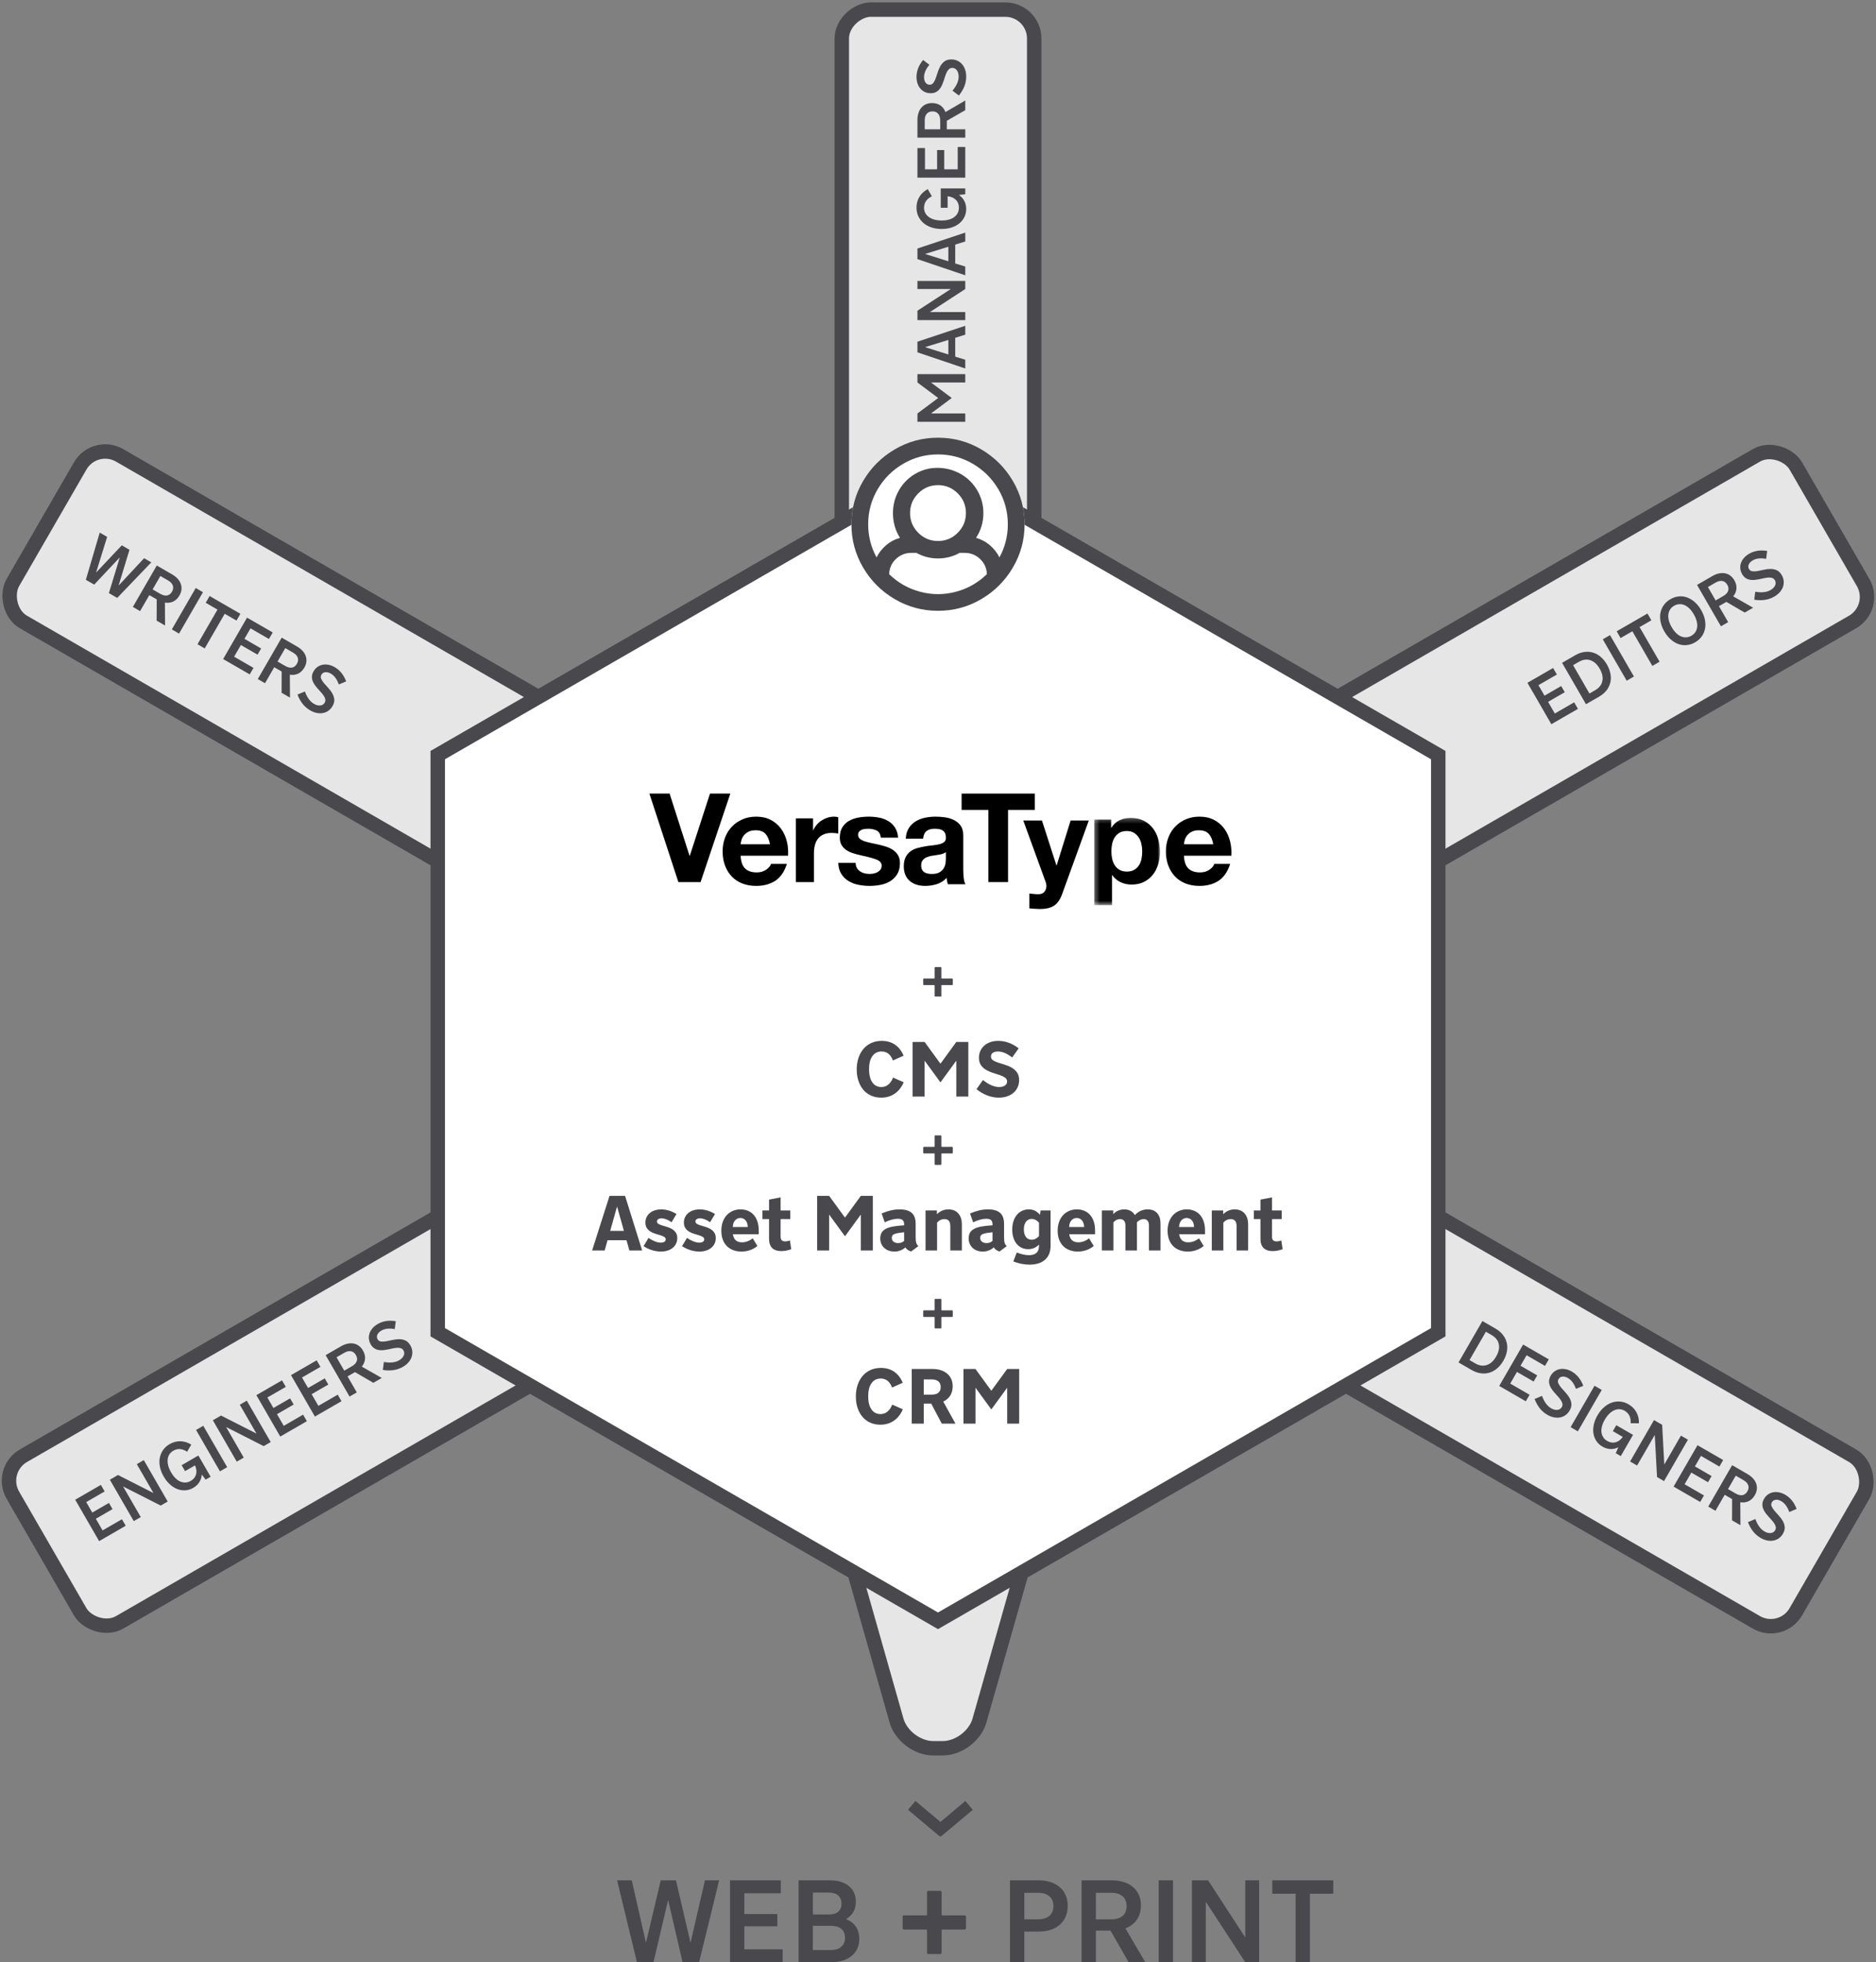
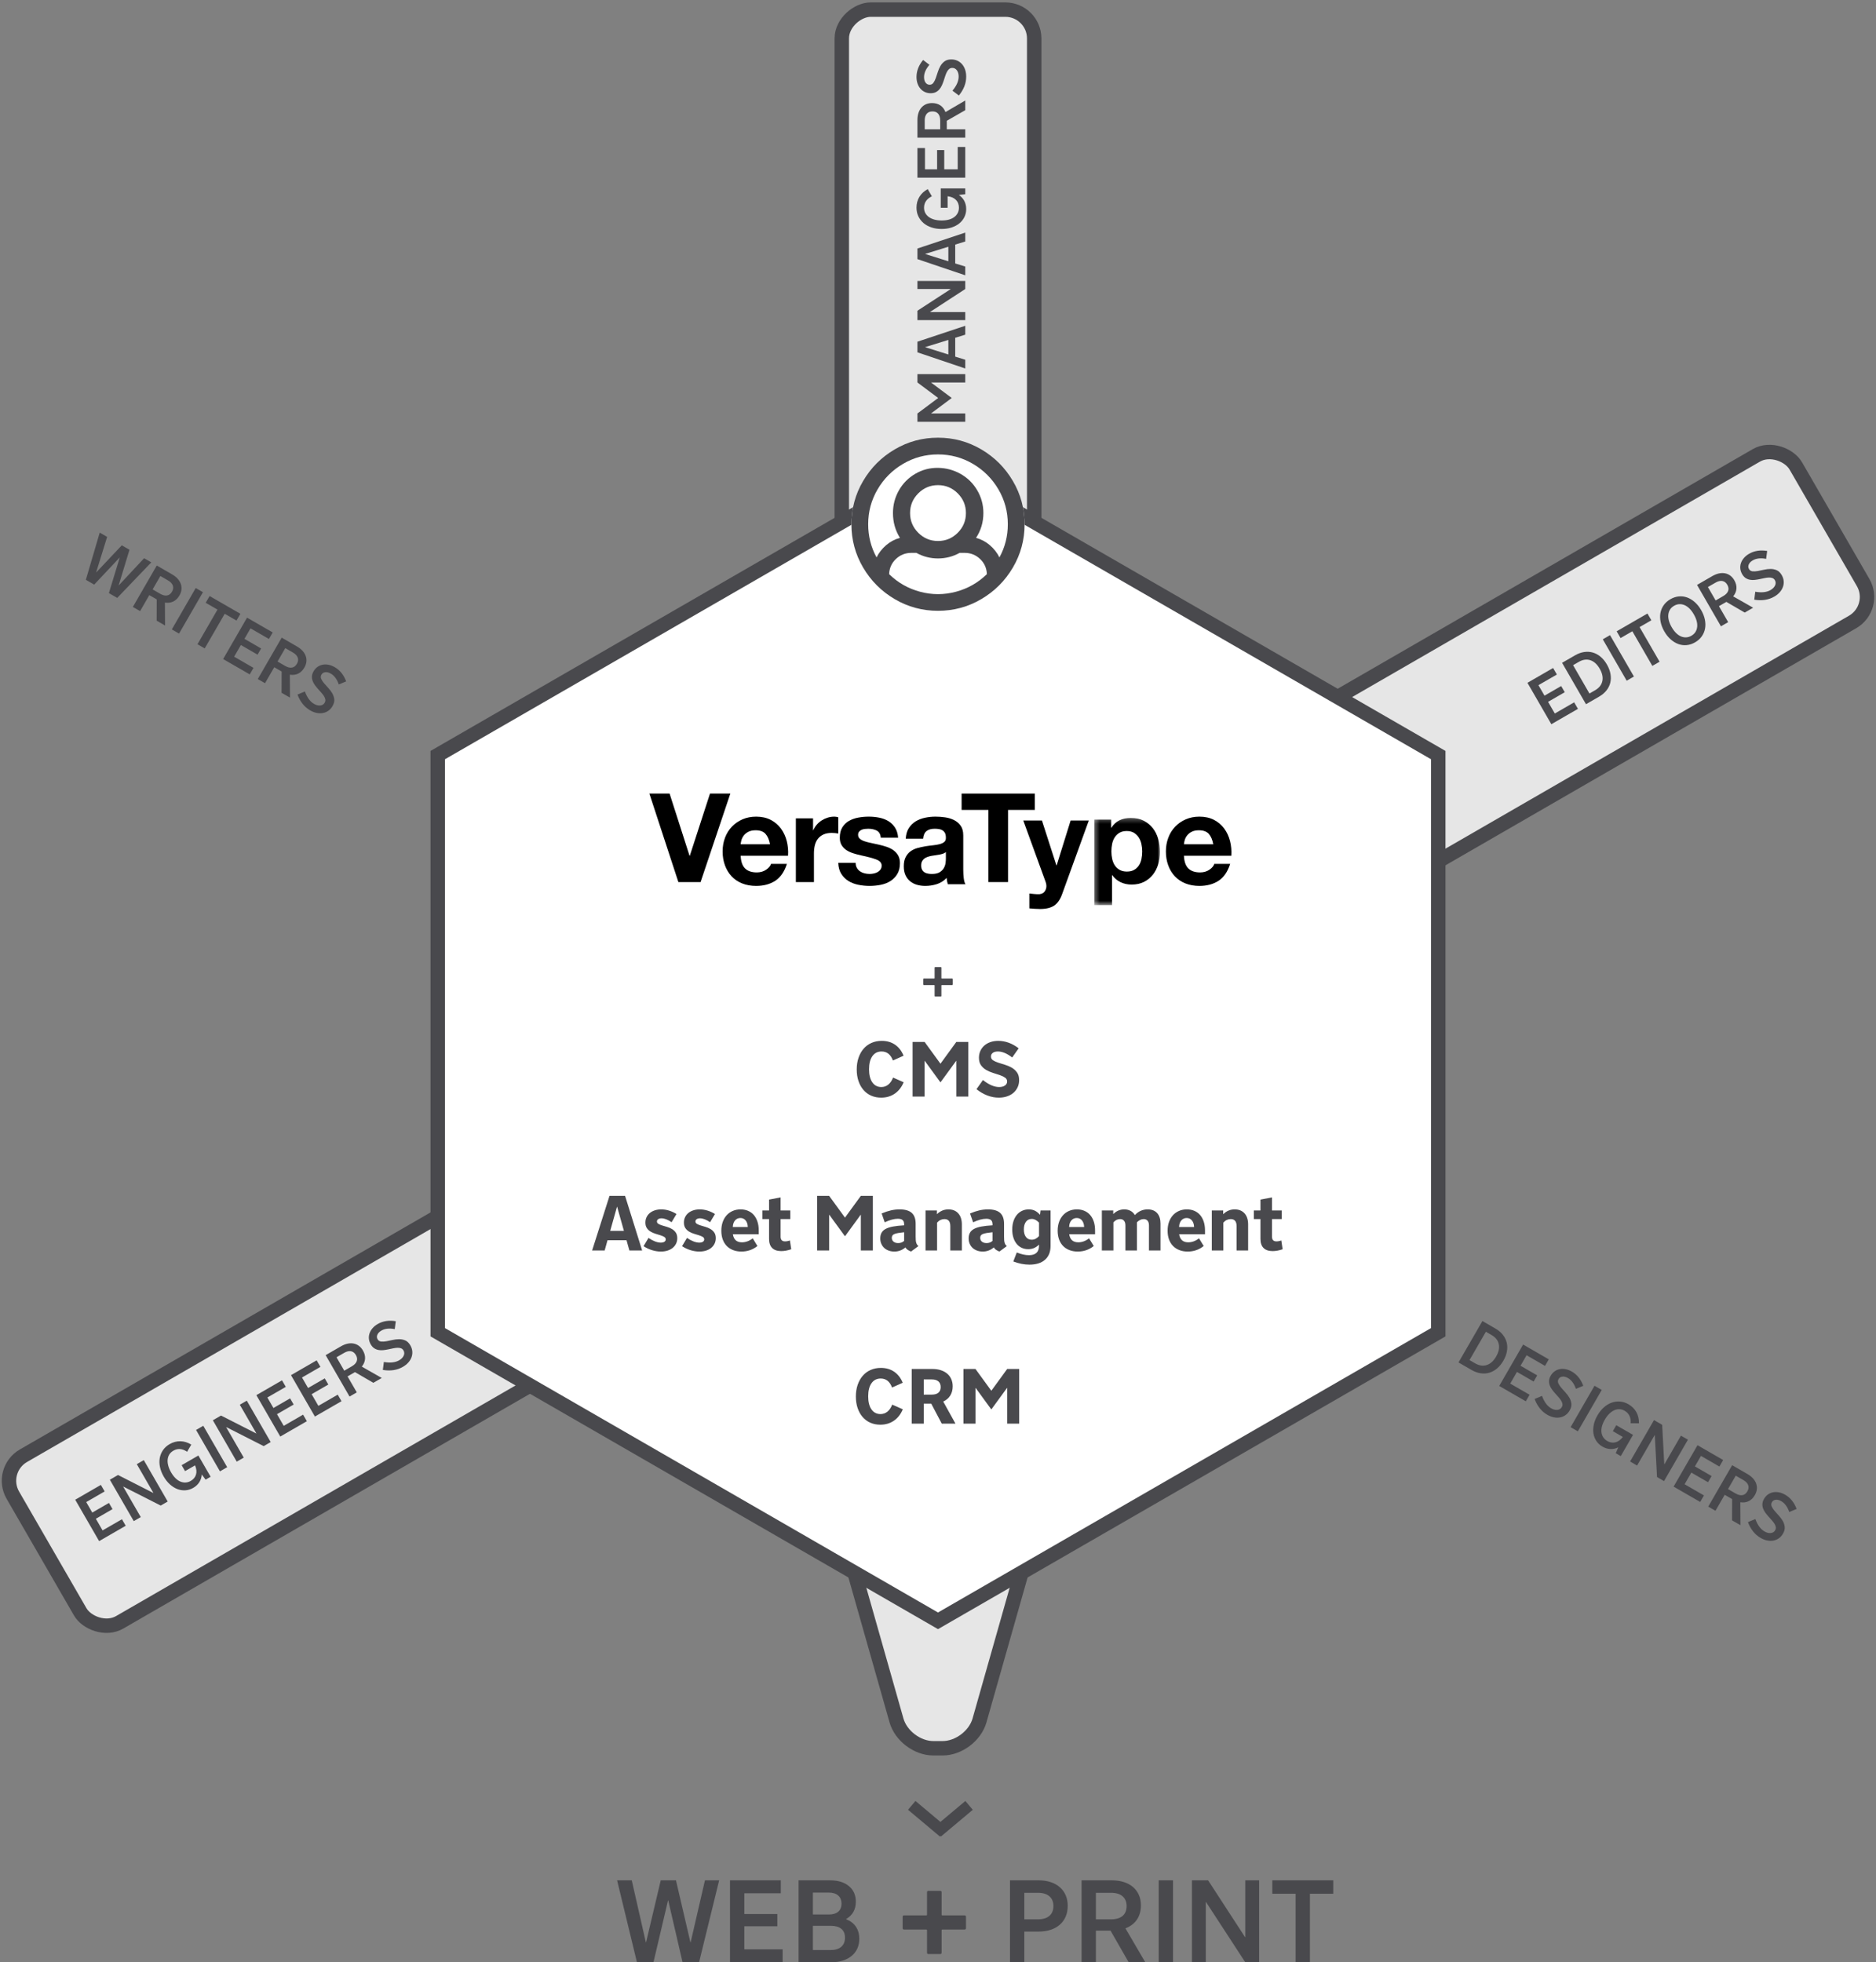
<svg xmlns="http://www.w3.org/2000/svg" xmlns:xlink="http://www.w3.org/1999/xlink" width="390px" height="408px" viewBox="0 0 390 408" version="1.1">
  <rect x="0" y="0" width="390" height="408" fill="#808080" stroke="none" />
  <defs>
    <polygon id="path-1" points="0.334 0.26 13.991 0.26 13.991 18.4 0.334 18.4" />
  </defs>
  <g id="Page-1" stroke="none" stroke-width="1" fill="none" fill-rule="evenodd">
    <g id="tm-top-JA" transform="translate(-200, -558)">
      <g id="Group-2" transform="translate(199, 560)">
        <path d="M210.968,406 L210.968,388.96 L216.92,388.96 C217.848,388.96 218.684,389.084 219.428,389.332 C220.172,389.58 220.808,389.936 221.336,390.4 C221.864,390.864 222.268,391.42 222.548,392.068 C222.828,392.716 222.968,393.448 222.968,394.264 C222.968,395.08 222.828,395.82 222.548,396.484 C222.268,397.148 221.864,397.712 221.336,398.176 C220.808,398.64 220.172,398.996 219.428,399.244 C218.684,399.492 217.848,399.616 216.92,399.616 L213.944,399.616 L213.944,406 L210.968,406 Z M216.752,397.072 C217.792,397.072 218.592,396.832 219.152,396.352 C219.712,395.872 219.992,395.192 219.992,394.312 C219.992,393.432 219.712,392.752 219.152,392.272 C218.592,391.792 217.792,391.552 216.752,391.552 L213.944,391.552 L213.944,397.072 L216.752,397.072 Z M235.64,406 L231.872,399.424 L228.824,399.424 L228.824,406 L225.848,406 L225.848,388.96 L232.136,388.96 C233.064,388.96 233.9,389.08 234.644,389.32 C235.388,389.56 236.024,389.908 236.552,390.364 C237.08,390.82 237.484,391.368 237.764,392.008 C238.044,392.648 238.184,393.368 238.184,394.168 C238.184,395.32 237.908,396.304 237.356,397.12 C236.804,397.936 236.008,398.544 234.968,398.944 L239.096,406 L235.64,406 Z M231.944,397.072 C233,397.072 233.808,396.836 234.368,396.364 C234.928,395.892 235.208,395.208 235.208,394.312 C235.208,393.432 234.928,392.752 234.368,392.272 C233.808,391.792 233.008,391.552 231.968,391.552 L228.824,391.552 L228.824,397.072 L231.944,397.072 Z M241.88,406 L241.88,388.96 L244.856,388.96 L244.856,406 L241.88,406 Z M248.792,406 L248.792,388.96 L252.152,388.96 L259.832,400.768 L259.88,400.768 L259.88,388.96 L262.76,388.96 L262.76,406 L259.88,406 L251.72,393.472 L251.672,393.472 L251.672,406 L248.792,406 Z M270.344,406 L270.344,391.744 L265.496,391.744 L265.496,388.96 L278.168,388.96 L278.168,391.744 L273.32,391.744 L273.32,406 L270.344,406 Z" id="PRINT" fill="#49494D" />
        <path d="M193.72,399.37 C193.72,399.25 193.66,399.19 193.54,399.19 L188.95,399.19 C188.75,399.19 188.65,399.09 188.65,398.89 L188.65,396.55 C188.65,396.35 188.75,396.25 188.95,396.25 L193.54,396.25 C193.66,396.25 193.72,396.19 193.72,396.07 L193.72,391.45 C193.72,391.25 193.82,391.15 194.02,391.15 L196.45,391.15 C196.65,391.15 196.75,391.25 196.75,391.45 L196.75,396.07 C196.75,396.19 196.81,396.25 196.93,396.25 L201.52,396.25 C201.72,396.25 201.82,396.35 201.82,396.55 L201.82,398.89 C201.82,399.09 201.72,399.19 201.52,399.19 L196.93,399.19 C196.81,399.19 196.75,399.25 196.75,399.37 L196.75,403.99 C196.75,404.19 196.65,404.29 196.45,404.29 L194.02,404.29 C193.82,404.29 193.72,404.19 193.72,403.99 L193.72,399.37 Z" id="+" fill="#49494D" />
        <path d="M141.528,388.96 L144.528,401.848 L144.576,401.848 L147.552,388.96 L150.504,388.96 L146.328,406 L142.896,406 L139.92,393.136 L139.872,393.136 L136.848,406 L133.416,406 L129.288,388.96 L132.336,388.96 L135.264,401.848 L135.312,401.848 L138.36,388.96 L141.528,388.96 Z M163.704,406 L152.76,406 L152.76,388.96 L163.32,388.96 L163.32,391.648 L155.736,391.648 L155.736,395.968 L162.6,395.968 L162.6,398.512 L155.736,398.512 L155.736,403.312 L163.704,403.312 L163.704,406 Z M173.568,388.96 C175.216,388.96 176.52,389.36 177.48,390.16 C178.44,390.96 178.92,392.04 178.92,393.4 C178.92,395.016 178.248,396.216 176.904,397 L176.904,397.048 C177.8,397.4 178.48,397.924 178.944,398.62 C179.408,399.316 179.64,400.144 179.64,401.104 C179.64,401.856 179.504,402.532 179.232,403.132 C178.96,403.732 178.568,404.244 178.056,404.668 C177.544,405.092 176.924,405.42 176.196,405.652 C175.468,405.884 174.648,406 173.736,406 L167.016,406 L167.016,388.96 L173.568,388.96 Z M169.992,398.416 L169.992,403.456 L173.664,403.456 C174.624,403.456 175.364,403.232 175.884,402.784 C176.404,402.336 176.664,401.704 176.664,400.888 C176.664,400.072 176.408,399.456 175.896,399.04 C175.384,398.624 174.64,398.416 173.664,398.416 L169.992,398.416 Z M169.992,391.504 L169.992,396.064 L173.304,396.064 C174.152,396.064 174.804,395.868 175.26,395.476 C175.716,395.084 175.944,394.528 175.944,393.808 C175.944,393.088 175.712,392.524 175.248,392.116 C174.784,391.708 174.128,391.504 173.28,391.504 L169.992,391.504 Z" id="WEB" fill="#49494D" />
        <rect id="Rectangle-5" stroke="#49494D" stroke-width="3" fill="#E6E6E6" transform="translate(196, 214) rotate(-30) translate(-196, -214) " x="-18" y="194" width="428" height="40" rx="6" />
        <rect id="Rectangle-5" stroke="#49494D" stroke-width="3" fill="#E6E6E6" transform="translate(196, 153) rotate(90) translate(-196, -153) " x="43" y="133" width="306" height="40" rx="6" />
-         <rect id="Rectangle-5" stroke="#49494D" stroke-width="3" fill="#E6E6E6" transform="translate(196, 214) rotate(30) translate(-196, -214) " x="-18" y="194" width="428" height="40" rx="6" />
        <path d="M20.388,300 L14.004,300 L14.004,290.06 L20.164,290.06 L20.164,291.628 L15.74,291.628 L15.74,294.148 L19.744,294.148 L19.744,295.632 L15.74,295.632 L15.74,298.432 L20.388,298.432 L20.388,300 Z M22.32,300 L22.32,290.06 L24.28,290.06 L28.76,296.948 L28.788,296.948 L28.788,290.06 L30.468,290.06 L30.468,300 L28.788,300 L24.028,292.692 L24,292.692 L24,300 L22.32,300 Z M39.414,298.67 C39.087,299.165 38.672,299.543 38.168,299.804 C37.664,300.065 37.104,300.196 36.488,300.196 C35.881,300.196 35.324,300.07 34.815,299.818 C34.306,299.566 33.87,299.216 33.506,298.768 C33.142,298.32 32.857,297.783 32.652,297.158 C32.447,296.533 32.344,295.842 32.344,295.086 C32.344,294.321 32.451,293.616 32.666,292.972 C32.881,292.328 33.184,291.777 33.576,291.32 C33.968,290.863 34.435,290.506 34.976,290.249 C35.517,289.992 36.119,289.864 36.782,289.864 C37.613,289.864 38.359,290.065 39.022,290.466 C39.685,290.867 40.221,291.446 40.632,292.202 L39.134,293.056 C38.882,292.524 38.555,292.12 38.154,291.845 C37.753,291.57 37.291,291.432 36.768,291.432 C36.357,291.432 35.989,291.518 35.662,291.691 C35.335,291.864 35.058,292.109 34.829,292.426 C34.6,292.743 34.423,293.128 34.297,293.581 C34.171,294.034 34.108,294.54 34.108,295.1 C34.108,295.651 34.169,296.148 34.29,296.591 C34.411,297.034 34.589,297.41 34.822,297.718 C35.055,298.026 35.335,298.264 35.662,298.432 C35.989,298.6 36.357,298.684 36.768,298.684 C37.412,298.684 37.946,298.483 38.371,298.082 C38.796,297.681 39.055,297.097 39.148,296.332 L36.754,296.332 L36.754,294.904 L40.772,294.904 L40.772,300 L39.568,300 L39.414,298.67 Z M43.012,300 L43.012,290.06 L44.748,290.06 L44.748,300 L43.012,300 Z M47.044,300 L47.044,290.06 L49.004,290.06 L53.484,296.948 L53.512,296.948 L53.512,290.06 L55.192,290.06 L55.192,300 L53.512,300 L48.752,292.692 L48.724,292.692 L48.724,300 L47.044,300 Z M63.872,300 L57.488,300 L57.488,290.06 L63.648,290.06 L63.648,291.628 L59.224,291.628 L59.224,294.148 L63.228,294.148 L63.228,295.632 L59.224,295.632 L59.224,298.432 L63.872,298.432 L63.872,300 Z M72.188,300 L65.804,300 L65.804,290.06 L71.964,290.06 L71.964,291.628 L67.54,291.628 L67.54,294.148 L71.544,294.148 L71.544,295.632 L67.54,295.632 L67.54,298.432 L72.188,298.432 L72.188,300 Z M79.832,300 L77.634,296.164 L75.856,296.164 L75.856,300 L74.12,300 L74.12,290.06 L77.788,290.06 C78.329,290.06 78.817,290.13 79.251,290.27 C79.685,290.41 80.056,290.613 80.364,290.879 C80.672,291.145 80.908,291.465 81.071,291.838 C81.234,292.211 81.316,292.631 81.316,293.098 C81.316,293.77 81.155,294.344 80.833,294.82 C80.511,295.296 80.047,295.651 79.44,295.884 L81.848,300 L79.832,300 Z M77.676,294.792 C78.292,294.792 78.763,294.654 79.09,294.379 C79.417,294.104 79.58,293.705 79.58,293.182 C79.58,292.669 79.417,292.272 79.09,291.992 C78.763,291.712 78.297,291.572 77.69,291.572 L75.856,291.572 L75.856,294.792 L77.676,294.792 Z M83.892,297.34 C84.919,298.199 85.894,298.628 86.818,298.628 C87.35,298.628 87.784,298.507 88.12,298.264 C88.456,298.021 88.624,297.704 88.624,297.312 C88.624,297.051 88.549,296.831 88.4,296.654 C88.251,296.477 88.052,296.323 87.805,296.192 C87.558,296.061 87.275,295.945 86.958,295.842 C86.641,295.739 86.319,295.634 85.992,295.527 C85.665,295.42 85.343,295.296 85.026,295.156 C84.709,295.016 84.426,294.841 84.179,294.631 C83.932,294.421 83.733,294.169 83.584,293.875 C83.435,293.581 83.36,293.224 83.36,292.804 C83.36,292.375 83.442,291.98 83.605,291.621 C83.768,291.262 83.999,290.951 84.298,290.69 C84.597,290.429 84.954,290.226 85.369,290.081 C85.784,289.936 86.239,289.864 86.734,289.864 C87.985,289.864 89.165,290.321 90.276,291.236 L89.268,292.552 C88.4,291.805 87.546,291.432 86.706,291.432 C86.23,291.432 85.847,291.539 85.558,291.754 C85.269,291.969 85.124,292.249 85.124,292.594 C85.124,292.921 85.255,293.18 85.516,293.371 C85.777,293.562 86.102,293.728 86.489,293.868 C86.876,294.008 87.299,294.148 87.756,294.288 C88.213,294.428 88.636,294.61 89.023,294.834 C89.41,295.058 89.735,295.347 89.996,295.702 C90.257,296.057 90.388,296.523 90.388,297.102 C90.388,297.559 90.302,297.977 90.129,298.355 C89.956,298.733 89.711,299.06 89.394,299.335 C89.077,299.61 88.699,299.823 88.26,299.972 C87.821,300.121 87.336,300.196 86.804,300.196 C85.432,300.196 84.125,299.687 82.884,298.67 L83.892,297.34 Z" id="Engineers" fill="#49494D" transform="translate(52.196, 295.03) rotate(-30) translate(-52.196, -295.03) " />
        <path d="M22.372,123.06 L24.122,130.578 L24.15,130.578 L25.886,123.06 L27.608,123.06 L25.172,133 L23.17,133 L21.434,125.496 L21.406,125.496 L19.642,133 L17.64,133 L15.232,123.06 L17.01,123.06 L18.718,130.578 L18.746,130.578 L20.524,123.06 L22.372,123.06 Z M34.636,133 L32.438,129.164 L30.66,129.164 L30.66,133 L28.924,133 L28.924,123.06 L32.592,123.06 C33.133,123.06 33.621,123.13 34.055,123.27 C34.489,123.41 34.86,123.613 35.168,123.879 C35.476,124.145 35.712,124.465 35.875,124.838 C36.038,125.211 36.12,125.631 36.12,126.098 C36.12,126.77 35.959,127.344 35.637,127.82 C35.315,128.296 34.851,128.651 34.244,128.884 L36.652,133 L34.636,133 Z M32.48,127.792 C33.096,127.792 33.567,127.654 33.894,127.379 C34.221,127.104 34.384,126.705 34.384,126.182 C34.384,125.669 34.221,125.272 33.894,124.992 C33.567,124.712 33.101,124.572 32.494,124.572 L30.66,124.572 L30.66,127.792 L32.48,127.792 Z M38.276,133 L38.276,123.06 L40.012,123.06 L40.012,133 L38.276,133 Z M44.436,133 L44.436,124.684 L41.608,124.684 L41.608,123.06 L49,123.06 L49,124.684 L46.172,124.684 L46.172,133 L44.436,133 Z M56.98,133 L50.596,133 L50.596,123.06 L56.756,123.06 L56.756,124.628 L52.332,124.628 L52.332,127.148 L56.336,127.148 L56.336,128.632 L52.332,128.632 L52.332,131.432 L56.98,131.432 L56.98,133 Z M64.624,133 L62.426,129.164 L60.648,129.164 L60.648,133 L58.912,133 L58.912,123.06 L62.58,123.06 C63.121,123.06 63.609,123.13 64.043,123.27 C64.477,123.41 64.848,123.613 65.156,123.879 C65.464,124.145 65.7,124.465 65.863,124.838 C66.026,125.211 66.108,125.631 66.108,126.098 C66.108,126.77 65.947,127.344 65.625,127.82 C65.303,128.296 64.839,128.651 64.232,128.884 L66.64,133 L64.624,133 Z M62.468,127.792 C63.084,127.792 63.555,127.654 63.882,127.379 C64.209,127.104 64.372,126.705 64.372,126.182 C64.372,125.669 64.209,125.272 63.882,124.992 C63.555,124.712 63.089,124.572 62.482,124.572 L60.648,124.572 L60.648,127.792 L62.468,127.792 Z M68.684,130.34 C69.711,131.199 70.686,131.628 71.61,131.628 C72.142,131.628 72.576,131.507 72.912,131.264 C73.248,131.021 73.416,130.704 73.416,130.312 C73.416,130.051 73.341,129.831 73.192,129.654 C73.043,129.477 72.844,129.323 72.597,129.192 C72.35,129.061 72.067,128.945 71.75,128.842 C71.433,128.739 71.111,128.634 70.784,128.527 C70.457,128.42 70.135,128.296 69.818,128.156 C69.501,128.016 69.218,127.841 68.971,127.631 C68.724,127.421 68.525,127.169 68.376,126.875 C68.227,126.581 68.152,126.224 68.152,125.804 C68.152,125.375 68.234,124.98 68.397,124.621 C68.56,124.262 68.791,123.951 69.09,123.69 C69.389,123.429 69.746,123.226 70.161,123.081 C70.576,122.936 71.031,122.864 71.526,122.864 C72.777,122.864 73.957,123.321 75.068,124.236 L74.06,125.552 C73.192,124.805 72.338,124.432 71.498,124.432 C71.022,124.432 70.639,124.539 70.35,124.754 C70.061,124.969 69.916,125.249 69.916,125.594 C69.916,125.921 70.047,126.18 70.308,126.371 C70.569,126.562 70.894,126.728 71.281,126.868 C71.668,127.008 72.091,127.148 72.548,127.288 C73.005,127.428 73.428,127.61 73.815,127.834 C74.202,128.058 74.527,128.347 74.788,128.702 C75.049,129.057 75.18,129.523 75.18,130.102 C75.18,130.559 75.094,130.977 74.921,131.355 C74.748,131.733 74.503,132.06 74.186,132.335 C73.869,132.61 73.491,132.823 73.052,132.972 C72.613,133.121 72.128,133.196 71.596,133.196 C70.224,133.196 68.917,132.687 67.676,131.67 L68.684,130.34 Z" id="Writers" fill="#49494D" transform="translate(45.206, 128.03) rotate(30) translate(-45.206, -128.03) " />
        <path d="M303.324,299.432 L304.682,299.432 C305.643,299.432 306.395,299.133 306.936,298.536 C307.477,297.939 307.748,297.103 307.748,296.03 C307.748,294.957 307.48,294.121 306.943,293.524 C306.406,292.927 305.657,292.628 304.696,292.628 L303.324,292.628 L303.324,299.432 Z M301.588,291.06 L304.71,291.06 C305.438,291.06 306.096,291.177 306.684,291.41 C307.272,291.643 307.774,291.975 308.189,292.404 C308.604,292.833 308.924,293.354 309.148,293.965 C309.372,294.576 309.484,295.26 309.484,296.016 C309.484,296.781 309.372,297.472 309.148,298.088 C308.924,298.704 308.607,299.227 308.196,299.656 C307.785,300.085 307.286,300.417 306.698,300.65 C306.11,300.883 305.447,301 304.71,301 L301.588,301 L301.588,291.06 Z M317.744,301 L311.36,301 L311.36,291.06 L317.52,291.06 L317.52,292.628 L313.096,292.628 L313.096,295.148 L317.1,295.148 L317.1,296.632 L313.096,296.632 L313.096,299.432 L317.744,299.432 L317.744,301 Z M320.096,298.34 C321.123,299.199 322.098,299.628 323.022,299.628 C323.554,299.628 323.988,299.507 324.324,299.264 C324.66,299.021 324.828,298.704 324.828,298.312 C324.828,298.051 324.753,297.831 324.604,297.654 C324.455,297.477 324.256,297.323 324.009,297.192 C323.762,297.061 323.479,296.945 323.162,296.842 C322.845,296.739 322.523,296.634 322.196,296.527 C321.869,296.42 321.547,296.296 321.23,296.156 C320.913,296.016 320.63,295.841 320.383,295.631 C320.136,295.421 319.937,295.169 319.788,294.875 C319.639,294.581 319.564,294.224 319.564,293.804 C319.564,293.375 319.646,292.98 319.809,292.621 C319.972,292.262 320.203,291.951 320.502,291.69 C320.801,291.429 321.158,291.226 321.573,291.081 C321.988,290.936 322.443,290.864 322.938,290.864 C324.189,290.864 325.369,291.321 326.48,292.236 L325.472,293.552 C324.604,292.805 323.75,292.432 322.91,292.432 C322.434,292.432 322.051,292.539 321.762,292.754 C321.473,292.969 321.328,293.249 321.328,293.594 C321.328,293.921 321.459,294.18 321.72,294.371 C321.981,294.562 322.306,294.728 322.693,294.868 C323.08,295.008 323.503,295.148 323.96,295.288 C324.417,295.428 324.84,295.61 325.227,295.834 C325.614,296.058 325.939,296.347 326.2,296.702 C326.461,297.057 326.592,297.523 326.592,298.102 C326.592,298.559 326.506,298.977 326.333,299.355 C326.16,299.733 325.915,300.06 325.598,300.335 C325.281,300.61 324.903,300.823 324.464,300.972 C324.025,301.121 323.54,301.196 323.008,301.196 C321.636,301.196 320.329,300.687 319.088,299.67 L320.096,298.34 Z M328.496,301 L328.496,291.06 L330.232,291.06 L330.232,301 L328.496,301 Z M339.178,299.67 C338.851,300.165 338.436,300.543 337.932,300.804 C337.428,301.065 336.868,301.196 336.252,301.196 C335.645,301.196 335.088,301.07 334.579,300.818 C334.07,300.566 333.634,300.216 333.27,299.768 C332.906,299.32 332.621,298.783 332.416,298.158 C332.211,297.533 332.108,296.842 332.108,296.086 C332.108,295.321 332.215,294.616 332.43,293.972 C332.645,293.328 332.948,292.777 333.34,292.32 C333.732,291.863 334.199,291.506 334.74,291.249 C335.281,290.992 335.883,290.864 336.546,290.864 C337.377,290.864 338.123,291.065 338.786,291.466 C339.449,291.867 339.985,292.446 340.396,293.202 L338.898,294.056 C338.646,293.524 338.319,293.12 337.918,292.845 C337.517,292.57 337.055,292.432 336.532,292.432 C336.121,292.432 335.753,292.518 335.426,292.691 C335.099,292.864 334.822,293.109 334.593,293.426 C334.364,293.743 334.187,294.128 334.061,294.581 C333.935,295.034 333.872,295.54 333.872,296.1 C333.872,296.651 333.933,297.148 334.054,297.591 C334.175,298.034 334.353,298.41 334.586,298.718 C334.819,299.026 335.099,299.264 335.426,299.432 C335.753,299.6 336.121,299.684 336.532,299.684 C337.176,299.684 337.71,299.483 338.135,299.082 C338.56,298.681 338.819,298.097 338.912,297.332 L336.518,297.332 L336.518,295.904 L340.536,295.904 L340.536,301 L339.332,301 L339.178,299.67 Z M342.776,301 L342.776,291.06 L344.736,291.06 L349.216,297.948 L349.244,297.948 L349.244,291.06 L350.924,291.06 L350.924,301 L349.244,301 L344.484,293.692 L344.456,293.692 L344.456,301 L342.776,301 Z M359.604,301 L353.22,301 L353.22,291.06 L359.38,291.06 L359.38,292.628 L354.956,292.628 L354.956,295.148 L358.96,295.148 L358.96,296.632 L354.956,296.632 L354.956,299.432 L359.604,299.432 L359.604,301 Z M367.248,301 L365.05,297.164 L363.272,297.164 L363.272,301 L361.536,301 L361.536,291.06 L365.204,291.06 C365.745,291.06 366.233,291.13 366.667,291.27 C367.101,291.41 367.472,291.613 367.78,291.879 C368.088,292.145 368.324,292.465 368.487,292.838 C368.65,293.211 368.732,293.631 368.732,294.098 C368.732,294.77 368.571,295.344 368.249,295.82 C367.927,296.296 367.463,296.651 366.856,296.884 L369.264,301 L367.248,301 Z M365.092,295.792 C365.708,295.792 366.179,295.654 366.506,295.379 C366.833,295.104 366.996,294.705 366.996,294.182 C366.996,293.669 366.833,293.272 366.506,292.992 C366.179,292.712 365.713,292.572 365.106,292.572 L363.272,292.572 L363.272,295.792 L365.092,295.792 Z M371.308,298.34 C372.335,299.199 373.31,299.628 374.234,299.628 C374.766,299.628 375.2,299.507 375.536,299.264 C375.872,299.021 376.04,298.704 376.04,298.312 C376.04,298.051 375.965,297.831 375.816,297.654 C375.667,297.477 375.468,297.323 375.221,297.192 C374.974,297.061 374.691,296.945 374.374,296.842 C374.057,296.739 373.735,296.634 373.408,296.527 C373.081,296.42 372.759,296.296 372.442,296.156 C372.125,296.016 371.842,295.841 371.595,295.631 C371.348,295.421 371.149,295.169 371,294.875 C370.851,294.581 370.776,294.224 370.776,293.804 C370.776,293.375 370.858,292.98 371.021,292.621 C371.184,292.262 371.415,291.951 371.714,291.69 C372.013,291.429 372.37,291.226 372.785,291.081 C373.2,290.936 373.655,290.864 374.15,290.864 C375.401,290.864 376.581,291.321 377.692,292.236 L376.684,293.552 C375.816,292.805 374.962,292.432 374.122,292.432 C373.646,292.432 373.263,292.539 372.974,292.754 C372.685,292.969 372.54,293.249 372.54,293.594 C372.54,293.921 372.671,294.18 372.932,294.371 C373.193,294.562 373.518,294.728 373.905,294.868 C374.292,295.008 374.715,295.148 375.172,295.288 C375.629,295.428 376.052,295.61 376.439,295.834 C376.826,296.058 377.151,296.347 377.412,296.702 C377.673,297.057 377.804,297.523 377.804,298.102 C377.804,298.559 377.718,298.977 377.545,299.355 C377.372,299.733 377.127,300.06 376.81,300.335 C376.493,300.61 376.115,300.823 375.676,300.972 C375.237,301.121 374.752,301.196 374.22,301.196 C372.848,301.196 371.541,300.687 370.3,299.67 L371.308,298.34 Z" id="DESIGNERS" fill="#49494D" transform="translate(339.696, 296.03) rotate(30) translate(-339.696, -296.03) " />
        <path d="M323.59,135 L317.206,135 L317.206,125.06 L323.366,125.06 L323.366,126.628 L318.942,126.628 L318.942,129.148 L322.946,129.148 L322.946,130.632 L318.942,130.632 L318.942,133.432 L323.59,133.432 L323.59,135 Z M327.258,133.432 L328.616,133.432 C329.577,133.432 330.329,133.133 330.87,132.536 C331.411,131.939 331.682,131.103 331.682,130.03 C331.682,128.957 331.414,128.121 330.877,127.524 C330.34,126.927 329.591,126.628 328.63,126.628 L327.258,126.628 L327.258,133.432 Z M325.522,125.06 L328.644,125.06 C329.372,125.06 330.03,125.177 330.618,125.41 C331.206,125.643 331.708,125.975 332.123,126.404 C332.538,126.833 332.858,127.354 333.082,127.965 C333.306,128.576 333.418,129.26 333.418,130.016 C333.418,130.781 333.306,131.472 333.082,132.088 C332.858,132.704 332.541,133.227 332.13,133.656 C331.719,134.085 331.22,134.417 330.632,134.65 C330.044,134.883 329.381,135 328.644,135 L325.522,135 L325.522,125.06 Z M335.294,135 L335.294,125.06 L337.03,125.06 L337.03,135 L335.294,135 Z M341.454,135 L341.454,126.684 L338.626,126.684 L338.626,125.06 L346.018,125.06 L346.018,126.684 L343.19,126.684 L343.19,135 L341.454,135 Z M356.042,130.016 C356.042,130.791 355.935,131.495 355.72,132.13 C355.505,132.765 355.204,133.308 354.817,133.761 C354.43,134.214 353.963,134.566 353.417,134.818 C352.871,135.07 352.267,135.196 351.604,135.196 C350.941,135.196 350.339,135.072 349.798,134.825 C349.257,134.578 348.795,134.228 348.412,133.775 C348.029,133.322 347.731,132.779 347.516,132.144 C347.301,131.509 347.194,130.809 347.194,130.044 C347.194,129.279 347.301,128.576 347.516,127.937 C347.731,127.298 348.032,126.752 348.419,126.299 C348.806,125.846 349.273,125.494 349.819,125.242 C350.365,124.99 350.969,124.864 351.632,124.864 C352.285,124.864 352.885,124.988 353.431,125.235 C353.977,125.482 354.441,125.832 354.824,126.285 C355.207,126.738 355.505,127.281 355.72,127.916 C355.935,128.551 356.042,129.251 356.042,130.016 Z M354.278,130.03 C354.278,129.47 354.217,128.968 354.096,128.525 C353.975,128.082 353.797,127.706 353.564,127.398 C353.331,127.09 353.051,126.852 352.724,126.684 C352.397,126.516 352.029,126.432 351.618,126.432 C351.207,126.432 350.839,126.516 350.512,126.684 C350.185,126.852 349.905,127.092 349.672,127.405 C349.439,127.718 349.261,128.096 349.14,128.539 C349.019,128.982 348.958,129.479 348.958,130.03 C348.958,130.59 349.019,131.092 349.14,131.535 C349.261,131.978 349.439,132.354 349.672,132.662 C349.905,132.97 350.185,133.208 350.512,133.376 C350.839,133.544 351.207,133.628 351.618,133.628 C352.029,133.628 352.397,133.544 352.724,133.376 C353.051,133.208 353.331,132.968 353.564,132.655 C353.797,132.342 353.975,131.964 354.096,131.521 C354.217,131.078 354.278,130.581 354.278,130.03 Z M363.63,135 L361.432,131.164 L359.654,131.164 L359.654,135 L357.918,135 L357.918,125.06 L361.586,125.06 C362.127,125.06 362.615,125.13 363.049,125.27 C363.483,125.41 363.854,125.613 364.162,125.879 C364.47,126.145 364.706,126.465 364.869,126.838 C365.032,127.211 365.114,127.631 365.114,128.098 C365.114,128.77 364.953,129.344 364.631,129.82 C364.309,130.296 363.845,130.651 363.238,130.884 L365.646,135 L363.63,135 Z M361.474,129.792 C362.09,129.792 362.561,129.654 362.888,129.379 C363.215,129.104 363.378,128.705 363.378,128.182 C363.378,127.669 363.215,127.272 362.888,126.992 C362.561,126.712 362.095,126.572 361.488,126.572 L359.654,126.572 L359.654,129.792 L361.474,129.792 Z M367.69,132.34 C368.717,133.199 369.692,133.628 370.616,133.628 C371.148,133.628 371.582,133.507 371.918,133.264 C372.254,133.021 372.422,132.704 372.422,132.312 C372.422,132.051 372.347,131.831 372.198,131.654 C372.049,131.477 371.85,131.323 371.603,131.192 C371.356,131.061 371.073,130.945 370.756,130.842 C370.439,130.739 370.117,130.634 369.79,130.527 C369.463,130.42 369.141,130.296 368.824,130.156 C368.507,130.016 368.224,129.841 367.977,129.631 C367.73,129.421 367.531,129.169 367.382,128.875 C367.233,128.581 367.158,128.224 367.158,127.804 C367.158,127.375 367.24,126.98 367.403,126.621 C367.566,126.262 367.797,125.951 368.096,125.69 C368.395,125.429 368.752,125.226 369.167,125.081 C369.582,124.936 370.037,124.864 370.532,124.864 C371.783,124.864 372.963,125.321 374.074,126.236 L373.066,127.552 C372.198,126.805 371.344,126.432 370.504,126.432 C370.028,126.432 369.645,126.539 369.356,126.754 C369.067,126.969 368.922,127.249 368.922,127.594 C368.922,127.921 369.053,128.18 369.314,128.371 C369.575,128.562 369.9,128.728 370.287,128.868 C370.674,129.008 371.097,129.148 371.554,129.288 C372.011,129.428 372.434,129.61 372.821,129.834 C373.208,130.058 373.533,130.347 373.794,130.702 C374.055,131.057 374.186,131.523 374.186,132.102 C374.186,132.559 374.1,132.977 373.927,133.355 C373.754,133.733 373.509,134.06 373.192,134.335 C372.875,134.61 372.497,134.823 372.058,134.972 C371.619,135.121 371.134,135.196 370.602,135.196 C369.23,135.196 367.923,134.687 366.682,133.67 L367.69,132.34 Z" id="EDITORS" fill="#49494D" transform="translate(345.696, 130.03) rotate(-30) translate(-345.696, -130.03) " />
        <path d="M138,302.521 C138,299.204 140.585,295.781 143.772,294.876 L248.228,265.222 C251.416,264.317 254,266.262 254,269.584 L254,337.416 C254,340.73 251.415,342.683 248.228,341.778 L143.772,312.124 C140.584,311.219 138,307.792 138,304.48 L138,302.521 Z" id="Rectangle-5-Copy-6" stroke="#49494D" stroke-width="3" fill="#E6E6E6" transform="translate(196, 303.5) rotate(-90) translate(-196, -303.5) " />
        <path d="M159.022,53 L159.022,43.06 L160.758,43.06 L163.978,47.372 L167.198,43.06 L168.934,43.06 L168.934,53 L167.198,53 L167.198,45.916 L167.17,45.916 L163.992,50.172 L163.964,50.172 L160.786,45.916 L160.758,45.916 L160.758,53 L159.022,53 Z M170.11,53 L173.47,43.06 L175.682,43.06 L178.986,53 L177.138,53 L176.494,50.914 L172.574,50.914 L171.93,53 L170.11,53 Z M174.534,44.684 L173.022,49.486 L176.046,49.486 L174.562,44.684 L174.534,44.684 Z M180.162,53 L180.162,43.06 L182.122,43.06 L186.602,49.948 L186.63,49.948 L186.63,43.06 L188.31,43.06 L188.31,53 L186.63,53 L181.87,45.692 L181.842,45.692 L181.842,53 L180.162,53 Z M189.486,53 L192.846,43.06 L195.058,43.06 L198.362,53 L196.514,53 L195.87,50.914 L191.95,50.914 L191.306,53 L189.486,53 Z M193.91,44.684 L192.398,49.486 L195.422,49.486 L193.938,44.684 L193.91,44.684 Z M206.188,51.67 C205.861,52.165 205.446,52.543 204.942,52.804 C204.438,53.065 203.878,53.196 203.262,53.196 C202.655,53.196 202.098,53.07 201.589,52.818 C201.08,52.566 200.644,52.216 200.28,51.768 C199.916,51.32 199.631,50.783 199.426,50.158 C199.221,49.533 199.118,48.842 199.118,48.086 C199.118,47.321 199.225,46.616 199.44,45.972 C199.655,45.328 199.958,44.777 200.35,44.32 C200.742,43.863 201.209,43.506 201.75,43.249 C202.291,42.992 202.893,42.864 203.556,42.864 C204.387,42.864 205.133,43.065 205.796,43.466 C206.459,43.867 206.995,44.446 207.406,45.202 L205.908,46.056 C205.656,45.524 205.329,45.12 204.928,44.845 C204.527,44.57 204.065,44.432 203.542,44.432 C203.131,44.432 202.763,44.518 202.436,44.691 C202.109,44.864 201.832,45.109 201.603,45.426 C201.374,45.743 201.197,46.128 201.071,46.581 C200.945,47.034 200.882,47.54 200.882,48.1 C200.882,48.651 200.943,49.148 201.064,49.591 C201.185,50.034 201.363,50.41 201.596,50.718 C201.829,51.026 202.109,51.264 202.436,51.432 C202.763,51.6 203.131,51.684 203.542,51.684 C204.186,51.684 204.72,51.483 205.145,51.082 C205.57,50.681 205.829,50.097 205.922,49.332 L203.528,49.332 L203.528,47.904 L207.546,47.904 L207.546,53 L206.342,53 L206.188,51.67 Z M216.17,53 L209.786,53 L209.786,43.06 L215.946,43.06 L215.946,44.628 L211.522,44.628 L211.522,47.148 L215.526,47.148 L215.526,48.632 L211.522,48.632 L211.522,51.432 L216.17,51.432 L216.17,53 Z M223.814,53 L221.616,49.164 L219.838,49.164 L219.838,53 L218.102,53 L218.102,43.06 L221.77,43.06 C222.311,43.06 222.799,43.13 223.233,43.27 C223.667,43.41 224.038,43.613 224.346,43.879 C224.654,44.145 224.89,44.465 225.053,44.838 C225.216,45.211 225.298,45.631 225.298,46.098 C225.298,46.77 225.137,47.344 224.815,47.82 C224.493,48.296 224.029,48.651 223.422,48.884 L225.83,53 L223.814,53 Z M221.658,47.792 C222.274,47.792 222.745,47.654 223.072,47.379 C223.399,47.104 223.562,46.705 223.562,46.182 C223.562,45.669 223.399,45.272 223.072,44.992 C222.745,44.712 222.279,44.572 221.672,44.572 L219.838,44.572 L219.838,47.792 L221.658,47.792 Z M227.874,50.34 C228.901,51.199 229.876,51.628 230.8,51.628 C231.332,51.628 231.766,51.507 232.102,51.264 C232.438,51.021 232.606,50.704 232.606,50.312 C232.606,50.051 232.531,49.831 232.382,49.654 C232.233,49.477 232.034,49.323 231.787,49.192 C231.54,49.061 231.257,48.945 230.94,48.842 C230.623,48.739 230.301,48.634 229.974,48.527 C229.647,48.42 229.325,48.296 229.008,48.156 C228.691,48.016 228.408,47.841 228.161,47.631 C227.914,47.421 227.715,47.169 227.566,46.875 C227.417,46.581 227.342,46.224 227.342,45.804 C227.342,45.375 227.424,44.98 227.587,44.621 C227.75,44.262 227.981,43.951 228.28,43.69 C228.579,43.429 228.936,43.226 229.351,43.081 C229.766,42.936 230.221,42.864 230.716,42.864 C231.967,42.864 233.147,43.321 234.258,44.236 L233.25,45.552 C232.382,44.805 231.528,44.432 230.688,44.432 C230.212,44.432 229.829,44.539 229.54,44.754 C229.251,44.969 229.106,45.249 229.106,45.594 C229.106,45.921 229.237,46.18 229.498,46.371 C229.759,46.562 230.084,46.728 230.471,46.868 C230.858,47.008 231.281,47.148 231.738,47.288 C232.195,47.428 232.618,47.61 233.005,47.834 C233.392,48.058 233.717,48.347 233.978,48.702 C234.239,49.057 234.37,49.523 234.37,50.102 C234.37,50.559 234.284,50.977 234.111,51.355 C233.938,51.733 233.693,52.06 233.376,52.335 C233.059,52.61 232.681,52.823 232.242,52.972 C231.803,53.121 231.318,53.196 230.786,53.196 C229.414,53.196 228.107,52.687 226.866,51.67 L227.874,50.34 Z" id="Managers" fill="#49494D" transform="translate(196.696, 48.03) rotate(-90) translate(-196.696, -48.03) " />
        <g id="Group-8" transform="translate(196.5, 376) rotate(90) translate(-196.5, -376) translate(192, 369)" fill="#49494D">
          <path d="M4.657,7.657 L9.845,3.304 L11.385,5.14 L4.759,10.699 L4.654,10.573 L4.551,10.696 L-2.075,5.136 L-0.535,3.301 L4.657,7.657 Z" id="Combined-Shape" transform="translate(4.655, 7) scale(-1, -1) rotate(90) translate(-4.655, -7) " />
        </g>
        <polygon id="Polygon" stroke="#49494D" stroke-width="3" fill="#FFFFFF" points="196 95 300 155 300 275 196 335 92 275 92 155" />
        <path d="M195.293,202.906 C195.293,202.85 195.265,202.822 195.209,202.822 L193.067,202.822 C192.974,202.822 192.927,202.775 192.927,202.682 L192.927,201.59 C192.927,201.497 192.974,201.45 193.067,201.45 L195.209,201.45 C195.265,201.45 195.293,201.422 195.293,201.366 L195.293,199.21 C195.293,199.117 195.34,199.07 195.433,199.07 L196.567,199.07 C196.66,199.07 196.707,199.117 196.707,199.21 L196.707,201.366 C196.707,201.422 196.735,201.45 196.791,201.45 L198.933,201.45 C199.026,201.45 199.073,201.497 199.073,201.59 L199.073,202.682 C199.073,202.775 199.026,202.822 198.933,202.822 L196.791,202.822 C196.735,202.822 196.707,202.85 196.707,202.906 L196.707,205.062 C196.707,205.155 196.66,205.202 196.567,205.202 L195.433,205.202 C195.34,205.202 195.293,205.155 195.293,205.062 L195.293,202.906 Z" id="+" fill="#49494D" />
-         <path d="M195.293,237.906 C195.293,237.85 195.265,237.822 195.209,237.822 L193.067,237.822 C192.974,237.822 192.927,237.775 192.927,237.682 L192.927,236.59 C192.927,236.497 192.974,236.45 193.067,236.45 L195.209,236.45 C195.265,236.45 195.293,236.422 195.293,236.366 L195.293,234.21 C195.293,234.117 195.34,234.07 195.433,234.07 L196.567,234.07 C196.66,234.07 196.707,234.117 196.707,234.21 L196.707,236.366 C196.707,236.422 196.735,236.45 196.791,236.45 L198.933,236.45 C199.026,236.45 199.073,236.497 199.073,236.59 L199.073,237.682 C199.073,237.775 199.026,237.822 198.933,237.822 L196.791,237.822 C196.735,237.822 196.707,237.85 196.707,237.906 L196.707,240.062 C196.707,240.155 196.66,240.202 196.567,240.202 L195.433,240.202 C195.34,240.202 195.293,240.155 195.293,240.062 L195.293,237.906 Z" id="+-copy" fill="#49494D" />
-         <path d="M195.293,271.906 C195.293,271.85 195.265,271.822 195.209,271.822 L193.067,271.822 C192.974,271.822 192.927,271.775 192.927,271.682 L192.927,270.59 C192.927,270.497 192.974,270.45 193.067,270.45 L195.209,270.45 C195.265,270.45 195.293,270.422 195.293,270.366 L195.293,268.21 C195.293,268.117 195.34,268.07 195.433,268.07 L196.567,268.07 C196.66,268.07 196.707,268.117 196.707,268.21 L196.707,270.366 C196.707,270.422 196.735,270.45 196.791,270.45 L198.933,270.45 C199.026,270.45 199.073,270.497 199.073,270.59 L199.073,271.682 C199.073,271.775 199.026,271.822 198.933,271.822 L196.791,271.822 C196.735,271.822 196.707,271.85 196.707,271.906 L196.707,274.062 C196.707,274.155 196.66,274.202 196.567,274.202 L195.433,274.202 C195.34,274.202 195.293,274.155 195.293,274.062 L195.293,271.906 Z" id="+-copy-2" fill="#49494D" />
        <path d="M186.624,218.496 C186.165,217.248 185.381,216.624 184.272,216.624 C183.451,216.624 182.811,216.949 182.352,217.6 C181.893,218.251 181.664,219.157 181.664,220.32 C181.664,221.483 181.891,222.389 182.344,223.04 C182.797,223.691 183.424,224.016 184.224,224.016 C184.768,224.016 185.248,223.848 185.664,223.512 C186.08,223.176 186.411,222.688 186.656,222.048 L188.864,223.024 C188.427,224.059 187.805,224.851 187,225.4 C186.195,225.949 185.259,226.224 184.192,226.224 C183.424,226.224 182.728,226.085 182.104,225.808 C181.48,225.531 180.947,225.136 180.504,224.624 C180.061,224.112 179.717,223.496 179.472,222.776 C179.227,222.056 179.104,221.253 179.104,220.368 C179.104,219.472 179.229,218.659 179.48,217.928 C179.731,217.197 180.083,216.571 180.536,216.048 C180.989,215.525 181.536,215.123 182.176,214.84 C182.816,214.557 183.525,214.416 184.304,214.416 C185.371,214.416 186.291,214.68 187.064,215.208 C187.837,215.736 188.432,216.501 188.848,217.504 L186.624,218.496 Z M190.72,226 L190.72,214.64 L193.216,214.64 L196.512,219.168 L199.808,214.64 L202.304,214.64 L202.304,226 L199.808,226 L199.808,218.576 L199.776,218.576 L196.544,223.008 L196.48,223.008 L193.248,218.576 L193.216,218.576 L193.216,226 L190.72,226 Z M205.344,222.56 C206.56,223.531 207.685,224.016 208.72,224.016 C209.211,224.016 209.608,223.912 209.912,223.704 C210.216,223.496 210.368,223.216 210.368,222.864 C210.368,222.523 210.224,222.253 209.936,222.056 C209.648,221.859 209.285,221.685 208.848,221.536 C208.411,221.387 207.941,221.235 207.44,221.08 C206.939,220.925 206.469,220.723 206.032,220.472 C205.595,220.221 205.232,219.896 204.944,219.496 C204.656,219.096 204.512,218.571 204.512,217.92 C204.512,217.408 204.611,216.936 204.808,216.504 C205.005,216.072 205.28,215.701 205.632,215.392 C205.984,215.083 206.405,214.843 206.896,214.672 C207.387,214.501 207.931,214.416 208.528,214.416 C209.264,214.416 209.989,214.547 210.704,214.808 C211.419,215.069 212.107,215.456 212.768,215.968 L211.424,217.872 C210.347,217.04 209.36,216.624 208.464,216.624 C208.016,216.624 207.661,216.717 207.4,216.904 C207.139,217.091 207.008,217.344 207.008,217.664 C207.008,218.005 207.152,218.269 207.44,218.456 C207.728,218.643 208.091,218.808 208.528,218.952 C208.965,219.096 209.435,219.243 209.936,219.392 C210.437,219.541 210.907,219.744 211.344,220 C211.781,220.256 212.144,220.587 212.432,220.992 C212.72,221.397 212.864,221.931 212.864,222.592 C212.864,223.125 212.76,223.616 212.552,224.064 C212.344,224.512 212.056,224.896 211.688,225.216 C211.32,225.536 210.875,225.784 210.352,225.96 C209.829,226.136 209.259,226.224 208.64,226.224 C207.84,226.224 207.048,226.075 206.264,225.776 C205.48,225.477 204.725,225.04 204,224.464 L205.344,222.56 Z" id="CMS" fill="#49494D" />
        <path d="M124.096,258 L127.712,246.64 L130.944,246.64 L134.496,258 L131.84,258 L131.248,255.872 L127.296,255.872 L126.704,258 L124.096,258 Z M127.856,253.92 L130.704,253.92 L129.296,248.912 L129.264,248.912 L127.856,253.92 Z M135.172,252.192 C135.172,251.787 135.252,251.416 135.412,251.08 C135.572,250.744 135.796,250.456 136.084,250.216 C136.372,249.976 136.719,249.789 137.124,249.656 C137.529,249.523 137.972,249.456 138.452,249.456 C139.529,249.456 140.591,249.776 141.636,250.416 L140.612,252.128 C140.239,251.861 139.871,251.659 139.508,251.52 C139.145,251.381 138.815,251.312 138.516,251.312 C138.239,251.312 138.012,251.371 137.836,251.488 C137.66,251.605 137.572,251.765 137.572,251.968 C137.572,252.181 137.676,252.349 137.884,252.472 C138.092,252.595 138.353,252.704 138.668,252.8 C138.983,252.896 139.321,252.997 139.684,253.104 C140.047,253.211 140.385,253.357 140.7,253.544 C141.015,253.731 141.276,253.973 141.484,254.272 C141.692,254.571 141.796,254.96 141.796,255.44 C141.796,255.856 141.713,256.235 141.548,256.576 C141.383,256.917 141.151,257.211 140.852,257.456 C140.553,257.701 140.196,257.891 139.78,258.024 C139.364,258.157 138.9,258.224 138.388,258.224 C137.78,258.224 137.167,258.128 136.548,257.936 C135.929,257.744 135.343,257.467 134.788,257.104 L135.812,255.392 C136.271,255.701 136.719,255.941 137.156,256.112 C137.593,256.283 137.999,256.368 138.372,256.368 C138.681,256.368 138.929,256.309 139.116,256.192 C139.303,256.075 139.396,255.909 139.396,255.696 C139.396,255.472 139.292,255.299 139.084,255.176 C138.876,255.053 138.615,254.941 138.3,254.84 C137.985,254.739 137.647,254.635 137.284,254.528 C136.921,254.421 136.583,254.275 136.268,254.088 C135.953,253.901 135.692,253.659 135.484,253.36 C135.276,253.061 135.172,252.672 135.172,252.192 Z M143.176,252.192 C143.176,251.787 143.256,251.416 143.416,251.08 C143.576,250.744 143.8,250.456 144.088,250.216 C144.376,249.976 144.723,249.789 145.128,249.656 C145.533,249.523 145.976,249.456 146.456,249.456 C147.533,249.456 148.595,249.776 149.64,250.416 L148.616,252.128 C148.243,251.861 147.875,251.659 147.512,251.52 C147.149,251.381 146.819,251.312 146.52,251.312 C146.243,251.312 146.016,251.371 145.84,251.488 C145.664,251.605 145.576,251.765 145.576,251.968 C145.576,252.181 145.68,252.349 145.888,252.472 C146.096,252.595 146.357,252.704 146.672,252.8 C146.987,252.896 147.325,252.997 147.688,253.104 C148.051,253.211 148.389,253.357 148.704,253.544 C149.019,253.731 149.28,253.973 149.488,254.272 C149.696,254.571 149.8,254.96 149.8,255.44 C149.8,255.856 149.717,256.235 149.552,256.576 C149.387,256.917 149.155,257.211 148.856,257.456 C148.557,257.701 148.2,257.891 147.784,258.024 C147.368,258.157 146.904,258.224 146.392,258.224 C145.784,258.224 145.171,258.128 144.552,257.936 C143.933,257.744 143.347,257.467 142.792,257.104 L143.816,255.392 C144.275,255.701 144.723,255.941 145.16,256.112 C145.597,256.283 146.003,256.368 146.376,256.368 C146.685,256.368 146.933,256.309 147.12,256.192 C147.307,256.075 147.4,255.909 147.4,255.696 C147.4,255.472 147.296,255.299 147.088,255.176 C146.88,255.053 146.619,254.941 146.304,254.84 C145.989,254.739 145.651,254.635 145.288,254.528 C144.925,254.421 144.587,254.275 144.272,254.088 C143.957,253.901 143.696,253.659 143.488,253.36 C143.28,253.061 143.176,252.672 143.176,252.192 Z M155.132,258.224 C154.492,258.224 153.913,258.123 153.396,257.92 C152.879,257.717 152.439,257.429 152.076,257.056 C151.713,256.683 151.436,256.229 151.244,255.696 C151.052,255.163 150.956,254.56 150.956,253.888 C150.956,253.227 151.052,252.624 151.244,252.08 C151.436,251.536 151.708,251.069 152.06,250.68 C152.412,250.291 152.833,249.989 153.324,249.776 C153.815,249.563 154.359,249.456 154.956,249.456 C155.532,249.456 156.055,249.557 156.524,249.76 C156.993,249.963 157.391,250.253 157.716,250.632 C158.041,251.011 158.292,251.469 158.468,252.008 C158.644,252.547 158.732,253.152 158.732,253.824 L158.732,254.624 L153.356,254.624 C153.527,255.744 154.156,256.304 155.244,256.304 C156.033,256.304 156.78,256.027 157.484,255.472 L158.46,257.072 C157.5,257.84 156.391,258.224 155.132,258.224 Z M154.924,251.248 C154.465,251.248 154.092,251.416 153.804,251.752 C153.516,252.088 153.361,252.544 153.34,253.12 L156.46,253.12 C156.439,252.544 156.289,252.088 156.012,251.752 C155.735,251.416 155.372,251.248 154.924,251.248 Z M159.504,249.68 L160.88,249.68 L160.88,247.424 L163.28,246.96 L163.28,249.68 L165.296,249.68 L165.296,251.472 L163.28,251.472 L163.28,255.136 C163.28,255.787 163.589,256.112 164.208,256.112 C164.368,256.112 164.539,256.093 164.72,256.056 C164.901,256.019 165.067,255.973 165.216,255.92 L165.488,257.744 C164.752,258 164.064,258.128 163.424,258.128 C162.592,258.128 161.96,257.915 161.528,257.488 C161.096,257.061 160.88,256.432 160.88,255.6 L160.88,251.472 L159.504,251.472 L159.504,249.68 Z M170.872,258 L170.872,246.64 L173.368,246.64 L176.664,251.168 L179.96,246.64 L182.456,246.64 L182.456,258 L179.96,258 L179.96,250.576 L179.928,250.576 L176.696,255.008 L176.632,255.008 L173.4,250.576 L173.368,250.576 L173.368,258 L170.872,258 Z M187.724,256.464 C188.204,256.464 188.615,256.315 188.956,256.016 L188.956,254.208 C188.444,254.261 188.023,254.317 187.692,254.376 C187.361,254.435 187.1,254.507 186.908,254.592 C186.716,254.677 186.583,254.784 186.508,254.912 C186.433,255.04 186.396,255.195 186.396,255.376 C186.396,255.707 186.516,255.971 186.756,256.168 C186.996,256.365 187.319,256.464 187.724,256.464 Z M191.356,255.104 C191.356,255.403 191.364,255.656 191.38,255.864 C191.396,256.072 191.428,256.251 191.476,256.4 C191.524,256.549 191.583,256.677 191.652,256.784 C191.721,256.891 191.815,256.992 191.932,257.088 L190.396,258.224 C190.097,258.107 189.855,257.981 189.668,257.848 C189.481,257.715 189.335,257.552 189.228,257.36 C188.556,257.936 187.793,258.224 186.94,258.224 C186.503,258.224 186.103,258.157 185.74,258.024 C185.377,257.891 185.068,257.704 184.812,257.464 C184.556,257.224 184.356,256.936 184.212,256.6 C184.068,256.264 183.996,255.893 183.996,255.488 C183.996,255.04 184.084,254.653 184.26,254.328 C184.436,254.003 184.719,253.733 185.108,253.52 C185.497,253.307 186.007,253.141 186.636,253.024 C187.265,252.907 188.039,252.821 188.956,252.768 L188.956,252.56 C188.956,252.155 188.852,251.861 188.644,251.68 C188.436,251.499 188.103,251.408 187.644,251.408 C186.876,251.408 185.969,251.653 184.924,252.144 L184.284,250.304 C184.967,250.016 185.607,249.803 186.204,249.664 C186.801,249.525 187.404,249.456 188.012,249.456 C189.153,249.456 189.996,249.699 190.54,250.184 C191.084,250.669 191.356,251.429 191.356,252.464 L191.356,255.104 Z M193.408,258 L193.408,249.68 L195.776,249.68 L195.776,250.464 C196.448,249.792 197.243,249.456 198.16,249.456 C199.035,249.456 199.72,249.733 200.216,250.288 C200.712,250.843 200.96,251.611 200.96,252.592 L200.96,258 L198.56,258 L198.56,252.928 C198.56,251.957 198.149,251.472 197.328,251.472 C197.051,251.472 196.781,251.533 196.52,251.656 C196.259,251.779 196.021,251.963 195.808,252.208 L195.808,258 L193.408,258 Z M206.1,256.464 C206.58,256.464 206.991,256.315 207.332,256.016 L207.332,254.208 C206.82,254.261 206.399,254.317 206.068,254.376 C205.737,254.435 205.476,254.507 205.284,254.592 C205.092,254.677 204.959,254.784 204.884,254.912 C204.809,255.04 204.772,255.195 204.772,255.376 C204.772,255.707 204.892,255.971 205.132,256.168 C205.372,256.365 205.695,256.464 206.1,256.464 Z M209.732,255.104 C209.732,255.403 209.74,255.656 209.756,255.864 C209.772,256.072 209.804,256.251 209.852,256.4 C209.9,256.549 209.959,256.677 210.028,256.784 C210.097,256.891 210.191,256.992 210.308,257.088 L208.772,258.224 C208.473,258.107 208.231,257.981 208.044,257.848 C207.857,257.715 207.711,257.552 207.604,257.36 C206.932,257.936 206.169,258.224 205.316,258.224 C204.879,258.224 204.479,258.157 204.116,258.024 C203.753,257.891 203.444,257.704 203.188,257.464 C202.932,257.224 202.732,256.936 202.588,256.6 C202.444,256.264 202.372,255.893 202.372,255.488 C202.372,255.04 202.46,254.653 202.636,254.328 C202.812,254.003 203.095,253.733 203.484,253.52 C203.873,253.307 204.383,253.141 205.012,253.024 C205.641,252.907 206.415,252.821 207.332,252.768 L207.332,252.56 C207.332,252.155 207.228,251.861 207.02,251.68 C206.812,251.499 206.479,251.408 206.02,251.408 C205.252,251.408 204.345,251.653 203.3,252.144 L202.66,250.304 C203.343,250.016 203.983,249.803 204.58,249.664 C205.177,249.525 205.78,249.456 206.388,249.456 C207.529,249.456 208.372,249.699 208.916,250.184 C209.46,250.669 209.732,251.429 209.732,252.464 L209.732,255.104 Z M214.904,258.976 C216.301,258.976 217,258.325 217,257.024 L217,256.784 C216.659,257.115 216.307,257.355 215.944,257.504 C215.581,257.653 215.187,257.728 214.76,257.728 C214.259,257.728 213.803,257.632 213.392,257.44 C212.981,257.248 212.632,256.973 212.344,256.616 C212.056,256.259 211.832,255.829 211.672,255.328 C211.512,254.827 211.432,254.267 211.432,253.648 C211.432,253.019 211.515,252.448 211.68,251.936 C211.845,251.424 212.077,250.984 212.376,250.616 C212.675,250.248 213.037,249.963 213.464,249.76 C213.891,249.557 214.36,249.456 214.872,249.456 C215.341,249.456 215.76,249.544 216.128,249.72 C216.496,249.896 216.856,250.181 217.208,250.576 L217.32,249.68 L219.4,249.68 L219.4,257.056 C219.4,258.293 219.016,259.251 218.248,259.928 C217.48,260.605 216.397,260.944 215,260.944 C213.923,260.944 212.808,260.725 211.656,260.288 L212.376,258.416 C213.304,258.789 214.147,258.976 214.904,258.976 Z M215.48,255.76 C216.045,255.76 216.552,255.509 217,255.008 L217,252.208 C216.52,251.696 216.019,251.44 215.496,251.44 C214.984,251.44 214.581,251.635 214.288,252.024 C213.995,252.413 213.848,252.944 213.848,253.616 C213.848,254.288 213.992,254.813 214.28,255.192 C214.568,255.571 214.968,255.76 215.48,255.76 Z M225.052,258.224 C224.412,258.224 223.833,258.123 223.316,257.92 C222.799,257.717 222.359,257.429 221.996,257.056 C221.633,256.683 221.356,256.229 221.164,255.696 C220.972,255.163 220.876,254.56 220.876,253.888 C220.876,253.227 220.972,252.624 221.164,252.08 C221.356,251.536 221.628,251.069 221.98,250.68 C222.332,250.291 222.753,249.989 223.244,249.776 C223.735,249.563 224.279,249.456 224.876,249.456 C225.452,249.456 225.975,249.557 226.444,249.76 C226.913,249.963 227.311,250.253 227.636,250.632 C227.961,251.011 228.212,251.469 228.388,252.008 C228.564,252.547 228.652,253.152 228.652,253.824 L228.652,254.624 L223.276,254.624 C223.447,255.744 224.076,256.304 225.164,256.304 C225.953,256.304 226.7,256.027 227.404,255.472 L228.38,257.072 C227.42,257.84 226.311,258.224 225.052,258.224 Z M224.844,251.248 C224.385,251.248 224.012,251.416 223.724,251.752 C223.436,252.088 223.281,252.544 223.26,253.12 L226.38,253.12 C226.359,252.544 226.209,252.088 225.932,251.752 C225.655,251.416 225.292,251.248 224.844,251.248 Z M230.064,258 L230.064,249.68 L232.432,249.68 L232.432,250.432 C233.083,249.781 233.845,249.456 234.72,249.456 C235.211,249.456 235.645,249.557 236.024,249.76 C236.403,249.963 236.704,250.256 236.928,250.64 C237.664,249.851 238.549,249.456 239.584,249.456 C240.437,249.456 241.096,249.715 241.56,250.232 C242.024,250.749 242.256,251.477 242.256,252.416 L242.256,258 L239.856,258 L239.856,252.8 C239.856,252.373 239.76,252.045 239.568,251.816 C239.376,251.587 239.104,251.472 238.752,251.472 C238.283,251.472 237.819,251.691 237.36,252.128 L237.36,258 L234.96,258 L234.96,252.8 C234.96,252.373 234.864,252.045 234.672,251.816 C234.48,251.587 234.208,251.472 233.856,251.472 C233.323,251.472 232.859,251.701 232.464,252.16 L232.464,258 L230.064,258 Z M247.908,258.224 C247.268,258.224 246.689,258.123 246.172,257.92 C245.655,257.717 245.215,257.429 244.852,257.056 C244.489,256.683 244.212,256.229 244.02,255.696 C243.828,255.163 243.732,254.56 243.732,253.888 C243.732,253.227 243.828,252.624 244.02,252.08 C244.212,251.536 244.484,251.069 244.836,250.68 C245.188,250.291 245.609,249.989 246.1,249.776 C246.591,249.563 247.135,249.456 247.732,249.456 C248.308,249.456 248.831,249.557 249.3,249.76 C249.769,249.963 250.167,250.253 250.492,250.632 C250.817,251.011 251.068,251.469 251.244,252.008 C251.42,252.547 251.508,253.152 251.508,253.824 L251.508,254.624 L246.132,254.624 C246.303,255.744 246.932,256.304 248.02,256.304 C248.809,256.304 249.556,256.027 250.26,255.472 L251.236,257.072 C250.276,257.84 249.167,258.224 247.908,258.224 Z M247.7,251.248 C247.241,251.248 246.868,251.416 246.58,251.752 C246.292,252.088 246.137,252.544 246.116,253.12 L249.236,253.12 C249.215,252.544 249.065,252.088 248.788,251.752 C248.511,251.416 248.148,251.248 247.7,251.248 Z M252.92,258 L252.92,249.68 L255.288,249.68 L255.288,250.464 C255.96,249.792 256.755,249.456 257.672,249.456 C258.547,249.456 259.232,249.733 259.728,250.288 C260.224,250.843 260.472,251.611 260.472,252.592 L260.472,258 L258.072,258 L258.072,252.928 C258.072,251.957 257.661,251.472 256.84,251.472 C256.563,251.472 256.293,251.533 256.032,251.656 C255.771,251.779 255.533,251.963 255.32,252.208 L255.32,258 L252.92,258 Z M261.66,249.68 L263.036,249.68 L263.036,247.424 L265.436,246.96 L265.436,249.68 L267.452,249.68 L267.452,251.472 L265.436,251.472 L265.436,255.136 C265.436,255.787 265.745,256.112 266.364,256.112 C266.524,256.112 266.695,256.093 266.876,256.056 C267.057,256.019 267.223,255.973 267.372,255.92 L267.644,257.744 C266.908,258 266.22,258.128 265.58,258.128 C264.748,258.128 264.116,257.915 263.684,257.488 C263.252,257.061 263.036,256.432 263.036,255.6 L263.036,251.472 L261.66,251.472 L261.66,249.68 Z" id="Asset-Management" fill="#49494D" />
        <path d="M186.446,286.496 C185.987,285.248 185.203,284.624 184.094,284.624 C183.273,284.624 182.633,284.949 182.174,285.6 C181.715,286.251 181.486,287.157 181.486,288.32 C181.486,289.483 181.713,290.389 182.166,291.04 C182.619,291.691 183.246,292.016 184.046,292.016 C184.59,292.016 185.07,291.848 185.486,291.512 C185.902,291.176 186.233,290.688 186.478,290.048 L188.686,291.024 C188.249,292.059 187.627,292.851 186.822,293.4 C186.017,293.949 185.081,294.224 184.014,294.224 C183.246,294.224 182.55,294.085 181.926,293.808 C181.302,293.531 180.769,293.136 180.326,292.624 C179.883,292.112 179.539,291.496 179.294,290.776 C179.049,290.056 178.926,289.253 178.926,288.368 C178.926,287.472 179.051,286.659 179.302,285.928 C179.553,285.197 179.905,284.571 180.358,284.048 C180.811,283.525 181.358,283.123 181.998,282.84 C182.638,282.557 183.347,282.416 184.126,282.416 C185.193,282.416 186.113,282.68 186.886,283.208 C187.659,283.736 188.254,284.501 188.67,285.504 L186.446,286.496 Z M196.782,294 L194.59,289.84 L193.038,289.84 L193.038,294 L190.542,294 L190.542,282.64 L194.862,282.64 C195.502,282.64 196.081,282.725 196.598,282.896 C197.115,283.067 197.555,283.307 197.918,283.616 C198.281,283.925 198.561,284.301 198.758,284.744 C198.955,285.187 199.054,285.685 199.054,286.24 C199.054,286.976 198.886,287.616 198.55,288.16 C198.214,288.704 197.726,289.12 197.086,289.408 L199.63,294 L196.782,294 Z M194.718,287.968 C195.315,287.968 195.771,287.835 196.086,287.568 C196.401,287.301 196.558,286.912 196.558,286.4 C196.558,285.888 196.401,285.496 196.086,285.224 C195.771,284.952 195.321,284.816 194.734,284.816 L193.038,284.816 L193.038,287.968 L194.718,287.968 Z M201.294,294 L201.294,282.64 L203.79,282.64 L207.086,287.168 L210.382,282.64 L212.878,282.64 L212.878,294 L210.382,294 L210.382,286.576 L210.35,286.576 L207.118,291.008 L207.054,291.008 L203.822,286.576 L203.79,286.576 L203.79,294 L201.294,294 Z" id="CRM" fill="#49494D" />
        <g id="Group-3" transform="translate(136, 163)">
          <polygon id="Fill-1" fill="#000000" points="12.601 0 8.401 12.936 8.349 12.936 4.2 0 0 0 6.027 18.4 10.645 18.4 16.828 0" />
          <path d="M24.137,8.374 C23.688,7.879 23.006,7.632 22.091,7.632 C21.492,7.632 20.995,7.734 20.599,7.936 C20.203,8.14 19.886,8.391 19.648,8.691 C19.411,8.992 19.243,9.309 19.146,9.644 C19.05,9.979 18.992,10.279 18.975,10.544 L25.075,10.544 C24.899,9.591 24.586,8.868 24.137,8.374 M19.899,15.574 C20.462,16.121 21.272,16.394 22.328,16.394 C23.085,16.394 23.737,16.205 24.282,15.825 C24.828,15.446 25.163,15.044 25.286,14.621 L28.587,14.621 C28.058,16.262 27.248,17.435 26.157,18.141 C25.065,18.847 23.745,19.2 22.196,19.2 C21.122,19.2 20.154,19.027 19.292,18.684 C18.429,18.34 17.698,17.85 17.1,17.215 C16.501,16.579 16.039,15.821 15.714,14.938 C15.388,14.056 15.225,13.085 15.225,12.026 C15.225,11.003 15.392,10.05 15.727,9.168 C16.061,8.285 16.536,7.523 17.153,6.878 C17.769,6.234 18.503,5.726 19.358,5.356 C20.211,4.985 21.157,4.8 22.196,4.8 C23.358,4.8 24.37,5.025 25.233,5.475 C26.096,5.925 26.804,6.529 27.359,7.288 C27.913,8.047 28.313,8.912 28.56,9.882 C28.807,10.853 28.895,11.868 28.824,12.926 L18.975,12.926 C19.028,14.144 19.336,15.026 19.899,15.574" id="Fill-2" fill="#000000" />
          <path d="M34.024,5.159 L34.024,7.617 L34.077,7.617 C34.253,7.208 34.491,6.828 34.791,6.478 C35.091,6.128 35.436,5.829 35.824,5.581 C36.212,5.334 36.627,5.142 37.068,5.005 C37.509,4.869 37.968,4.8 38.444,4.8 C38.691,4.8 38.964,4.843 39.265,4.928 L39.265,8.309 C39.088,8.275 38.876,8.245 38.63,8.219 C38.383,8.194 38.144,8.181 37.914,8.181 C37.227,8.181 36.644,8.292 36.168,8.514 C35.691,8.736 35.308,9.039 35.016,9.423 C34.725,9.807 34.518,10.255 34.394,10.768 C34.271,11.28 34.209,11.835 34.209,12.432 L34.209,18.4 L30.45,18.4 L30.45,5.159 L34.024,5.159 Z" id="Fill-4" fill="#000000" />
          <path d="M43.133,15.454 C43.302,15.746 43.521,15.983 43.789,16.169 C44.056,16.354 44.364,16.491 44.712,16.579 C45.06,16.668 45.421,16.711 45.796,16.711 C46.064,16.711 46.344,16.681 46.639,16.619 C46.934,16.557 47.201,16.46 47.442,16.327 C47.683,16.196 47.884,16.019 48.045,15.798 C48.205,15.578 48.286,15.3 48.286,14.964 C48.286,14.4 47.906,13.976 47.148,13.694 C46.389,13.412 45.332,13.129 43.976,12.847 C43.423,12.724 42.882,12.578 42.357,12.41 C41.83,12.243 41.362,12.022 40.951,11.748 C40.541,11.475 40.21,11.131 39.961,10.716 C39.711,10.301 39.586,9.794 39.586,9.194 C39.586,8.312 39.76,7.588 40.108,7.024 C40.456,6.458 40.915,6.013 41.487,5.686 C42.058,5.36 42.7,5.13 43.413,4.999 C44.127,4.866 44.859,4.8 45.609,4.8 C46.358,4.8 47.086,4.871 47.79,5.011 C48.495,5.153 49.124,5.391 49.678,5.726 C50.23,6.062 50.69,6.507 51.056,7.063 C51.422,7.619 51.64,8.32 51.712,9.168 L48.098,9.168 C48.045,8.444 47.768,7.954 47.268,7.699 C46.769,7.443 46.179,7.315 45.502,7.315 C45.288,7.315 45.056,7.328 44.806,7.354 C44.555,7.38 44.328,7.438 44.123,7.526 C43.918,7.615 43.744,7.743 43.601,7.91 C43.458,8.078 43.387,8.303 43.387,8.585 C43.387,8.921 43.512,9.194 43.762,9.405 C44.011,9.618 44.337,9.789 44.739,9.922 C45.14,10.054 45.6,10.174 46.117,10.279 C46.634,10.385 47.161,10.5 47.697,10.624 C48.249,10.747 48.789,10.897 49.316,11.073 C49.842,11.25 50.311,11.483 50.721,11.775 C51.132,12.066 51.462,12.428 51.712,12.86 C51.962,13.293 52.086,13.826 52.086,14.462 C52.086,15.362 51.903,16.116 51.538,16.725 C51.172,17.333 50.695,17.823 50.105,18.194 C49.517,18.565 48.843,18.825 48.085,18.975 C47.326,19.125 46.554,19.2 45.769,19.2 C44.966,19.2 44.181,19.12 43.413,18.961 C42.647,18.802 41.964,18.538 41.366,18.167 C40.768,17.797 40.277,17.307 39.894,16.698 C39.51,16.09 39.301,15.326 39.265,14.408 L42.879,14.408 C42.879,14.815 42.963,15.163 43.133,15.454" id="Fill-6" fill="#000000" />
          <path d="M61.638,12.159 C61.486,12.3 61.295,12.41 61.066,12.49 C60.837,12.569 60.591,12.635 60.328,12.688 C60.065,12.741 59.79,12.785 59.501,12.821 C59.213,12.856 58.925,12.9 58.636,12.953 C58.365,13.006 58.098,13.076 57.836,13.165 C57.572,13.253 57.343,13.373 57.149,13.522 C56.953,13.672 56.796,13.862 56.678,14.091 C56.559,14.321 56.5,14.612 56.5,14.965 C56.5,15.3 56.559,15.582 56.678,15.812 C56.796,16.041 56.957,16.222 57.161,16.355 C57.365,16.487 57.602,16.58 57.873,16.632 C58.145,16.685 58.424,16.712 58.713,16.712 C59.425,16.712 59.976,16.589 60.366,16.341 C60.756,16.094 61.044,15.799 61.232,15.454 C61.418,15.11 61.532,14.762 61.574,14.409 C61.617,14.056 61.638,13.774 61.638,13.562 L61.638,12.159 Z M53.294,9.379 C53.345,8.497 53.557,7.765 53.931,7.182 C54.303,6.6 54.778,6.133 55.355,5.779 C55.931,5.427 56.58,5.175 57.301,5.025 C58.022,4.875 58.747,4.8 59.476,4.8 C60.137,4.8 60.807,4.849 61.486,4.946 C62.164,5.043 62.783,5.233 63.342,5.515 C63.903,5.797 64.36,6.19 64.716,6.693 C65.072,7.196 65.25,7.862 65.25,8.691 L65.25,15.812 C65.25,16.43 65.284,17.021 65.352,17.585 C65.419,18.15 65.539,18.574 65.709,18.856 L62.045,18.856 C61.977,18.644 61.922,18.428 61.88,18.207 C61.837,17.987 61.807,17.762 61.791,17.532 C61.214,18.15 60.536,18.582 59.756,18.829 C58.976,19.076 58.179,19.2 57.365,19.2 C56.737,19.2 56.152,19.121 55.609,18.962 C55.067,18.803 54.592,18.556 54.185,18.221 C53.778,17.886 53.46,17.462 53.231,16.95 C53.002,16.438 52.887,15.829 52.887,15.124 C52.887,14.348 53.019,13.707 53.282,13.204 C53.545,12.701 53.884,12.3 54.299,12 C54.715,11.7 55.19,11.475 55.724,11.325 C56.258,11.175 56.796,11.056 57.339,10.968 C57.882,10.88 58.416,10.809 58.942,10.756 C59.467,10.703 59.934,10.624 60.341,10.518 C60.748,10.412 61.07,10.257 61.307,10.054 C61.545,9.852 61.655,9.556 61.638,9.168 C61.638,8.762 61.574,8.44 61.448,8.201 C61.32,7.963 61.151,7.778 60.939,7.646 C60.726,7.513 60.481,7.425 60.201,7.381 C59.921,7.337 59.62,7.315 59.298,7.315 C58.586,7.315 58.026,7.474 57.619,7.791 C57.212,8.109 56.974,8.638 56.907,9.379 L53.294,9.379 Z" id="Fill-8" fill="#000000" />
          <polygon id="Fill-10" fill="#000000" points="64.907 3.402 64.907 0 80.132 0 80.132 3.402 74.563 3.402 74.563 18.4 70.477 18.4 70.477 3.402" />
          <path d="M84.154,23.288 C83.451,23.763 82.475,24 81.224,24 C80.847,24 80.474,23.987 80.106,23.96 C79.737,23.934 79.364,23.903 78.988,23.868 L78.988,20.783 C79.33,20.819 79.682,20.854 80.041,20.889 C80.401,20.924 80.761,20.933 81.121,20.916 C81.601,20.863 81.957,20.669 82.188,20.335 C82.419,20.002 82.535,19.633 82.535,19.229 C82.535,18.93 82.483,18.648 82.38,18.385 L77.728,5.6 L81.609,5.6 L84.617,14.932 L84.668,14.932 L87.573,5.6 L91.351,5.6 L85.799,20.916 C85.405,22.022 84.857,22.813 84.154,23.288" id="Fill-12" fill="#000000" />
          <g id="Group-16" transform="translate(92.152, 4.8)">
            <mask id="mask-2" fill="white">
              <use xlink:href="#path-1" />
            </mask>
            <g id="Clip-15" />
            <path d="M8.629,11.062 C9.036,10.825 9.365,10.515 9.616,10.132 C9.866,9.751 10.044,9.304 10.148,8.795 C10.252,8.285 10.304,7.768 10.304,7.241 C10.304,6.715 10.248,6.197 10.135,5.687 C10.022,5.177 9.837,4.723 9.577,4.324 C9.317,3.925 8.984,3.602 8.577,3.356 C8.171,3.11 7.673,2.986 7.085,2.986 C6.478,2.986 5.973,3.11 5.566,3.356 C5.159,3.602 4.83,3.92 4.579,4.311 C4.328,4.702 4.151,5.152 4.047,5.662 C3.943,6.171 3.892,6.698 3.892,7.241 C3.892,7.768 3.947,8.285 4.06,8.795 C4.172,9.304 4.354,9.751 4.605,10.132 C4.856,10.515 5.189,10.825 5.605,11.062 C6.02,11.301 6.522,11.419 7.111,11.419 C7.716,11.419 8.222,11.301 8.629,11.062 Z M3.839,0.617 L3.839,2.299 L3.892,2.299 C4.341,1.585 4.912,1.067 5.605,0.744 C6.297,0.422 7.059,0.26 7.889,0.26 C8.945,0.26 9.854,0.456 10.616,0.847 C11.377,1.237 12.008,1.755 12.511,2.401 C13.013,3.046 13.385,3.798 13.628,4.655 C13.869,5.513 13.991,6.409 13.991,7.343 C13.991,8.226 13.869,9.075 13.628,9.891 C13.385,10.706 13.017,11.427 12.524,12.056 C12.031,12.684 11.416,13.186 10.68,13.559 C9.944,13.933 9.084,14.12 8.097,14.12 C7.266,14.12 6.5,13.954 5.799,13.623 C5.098,13.292 4.523,12.803 4.073,12.158 L4.021,12.158 L4.021,18.4 L0.334,18.4 L0.334,0.617 L3.839,0.617 Z" id="Fill-14" fill="#000000" mask="url(#mask-2)" />
          </g>
          <path d="M116.289,8.374 C115.841,7.879 115.158,7.632 114.243,7.632 C113.644,7.632 113.147,7.734 112.751,7.936 C112.355,8.14 112.038,8.391 111.8,8.691 C111.563,8.992 111.395,9.309 111.299,9.644 C111.202,9.979 111.145,10.279 111.127,10.544 L117.227,10.544 C117.051,9.591 116.738,8.868 116.289,8.374 M112.051,15.574 C112.614,16.121 113.424,16.394 114.481,16.394 C115.238,16.394 115.889,16.205 116.435,15.825 C116.98,15.446 117.315,15.044 117.438,14.621 L120.739,14.621 C120.211,16.262 119.4,17.435 118.31,18.141 C117.218,18.847 115.897,19.2 114.349,19.2 C113.275,19.2 112.306,19.027 111.444,18.684 C110.581,18.34 109.85,17.85 109.252,17.215 C108.654,16.579 108.191,15.821 107.866,14.938 C107.54,14.056 107.377,13.085 107.377,12.026 C107.377,11.003 107.545,10.05 107.879,9.168 C108.213,8.285 108.688,7.523 109.305,6.878 C109.921,6.234 110.656,5.726 111.51,5.356 C112.364,4.985 113.31,4.8 114.349,4.8 C115.511,4.8 116.523,5.025 117.385,5.475 C118.248,5.925 118.956,6.529 119.511,7.288 C120.066,8.047 120.466,8.912 120.712,9.882 C120.959,10.853 121.047,11.868 120.977,12.926 L111.127,12.926 C111.18,14.144 111.488,15.026 112.051,15.574" id="Fill-17" fill="#000000" />
        </g>
        <g id="Group-5" transform="translate(178, 89)">
          <circle id="Oval-2" fill="#FFFFFF" cx="18" cy="18" r="18" />
          <path d="M18,0 C21.242,0 24.242,0.81 27,2.431 C29.758,4.052 31.948,6.242 33.569,9 C35.19,11.758 36,14.758 36,18 C36,21.242 35.19,24.242 33.569,27 C31.948,29.758 29.758,31.948 27,33.569 C24.242,35.19 21.242,36 18,36 C14.758,36 11.758,35.19 9,33.569 C6.242,31.948 4.052,29.758 2.431,27 C0.81,24.242 0,21.242 0,18 C0,14.758 0.81,11.758 2.431,9 C4.052,6.242 6.242,4.052 9,2.431 C11.758,0.81 14.758,0 18,0 Z M18,3.484 C15.387,3.484 12.968,4.137 10.742,5.444 C8.516,6.75 6.75,8.516 5.444,10.742 C4.137,12.968 3.484,15.387 3.484,18 C3.484,20.468 4.065,22.766 5.226,24.895 C5.71,23.927 6.375,23.081 7.222,22.355 C8.069,21.629 9.024,21.121 10.089,20.831 C9.121,19.282 8.637,17.565 8.637,15.677 C8.637,13.984 9.048,12.411 9.871,10.96 C10.694,9.508 11.831,8.359 13.282,7.512 C14.734,6.665 16.306,6.254 18,6.278 C19.694,6.302 21.266,6.726 22.718,7.548 C24.169,8.371 25.319,9.508 26.165,10.96 C27.012,12.411 27.435,13.984 27.435,15.677 C27.435,17.565 26.927,19.282 25.911,20.831 C26.976,21.121 27.931,21.629 28.778,22.355 C29.625,23.081 30.29,23.927 30.774,24.895 C31.935,22.766 32.516,20.468 32.516,18 C32.516,15.387 31.863,12.968 30.556,10.742 C29.25,8.516 27.484,6.75 25.258,5.444 C23.032,4.137 20.613,3.484 18,3.484 Z M12.194,15.677 C12.194,17.274 12.762,18.641 13.899,19.778 C15.036,20.915 16.403,21.484 18,21.484 C19.597,21.484 20.964,20.915 22.101,19.778 C23.238,18.641 23.806,17.274 23.806,15.677 C23.806,14.081 23.238,12.714 22.101,11.577 C20.964,10.44 19.597,9.871 18,9.871 C16.403,9.871 15.036,10.44 13.899,11.577 C12.762,12.714 12.194,14.081 12.194,15.677 Z M7.839,28.379 C9.677,30.169 11.831,31.391 14.298,32.044 C16.766,32.698 19.234,32.698 21.702,32.044 C24.169,31.391 26.323,30.169 28.161,28.379 C28.113,27.121 27.641,26.069 26.746,25.222 C25.851,24.375 24.774,23.952 23.516,23.952 L22.5,23.952 C21.097,24.726 19.597,25.113 18,25.113 C16.403,25.113 14.903,24.726 13.5,23.952 L12.484,23.952 C11.226,23.952 10.149,24.375 9.254,25.222 C8.359,26.069 7.887,27.121 7.839,28.379 Z" id="" fill="#49494D" />
        </g>
      </g>
    </g>
  </g>
</svg>